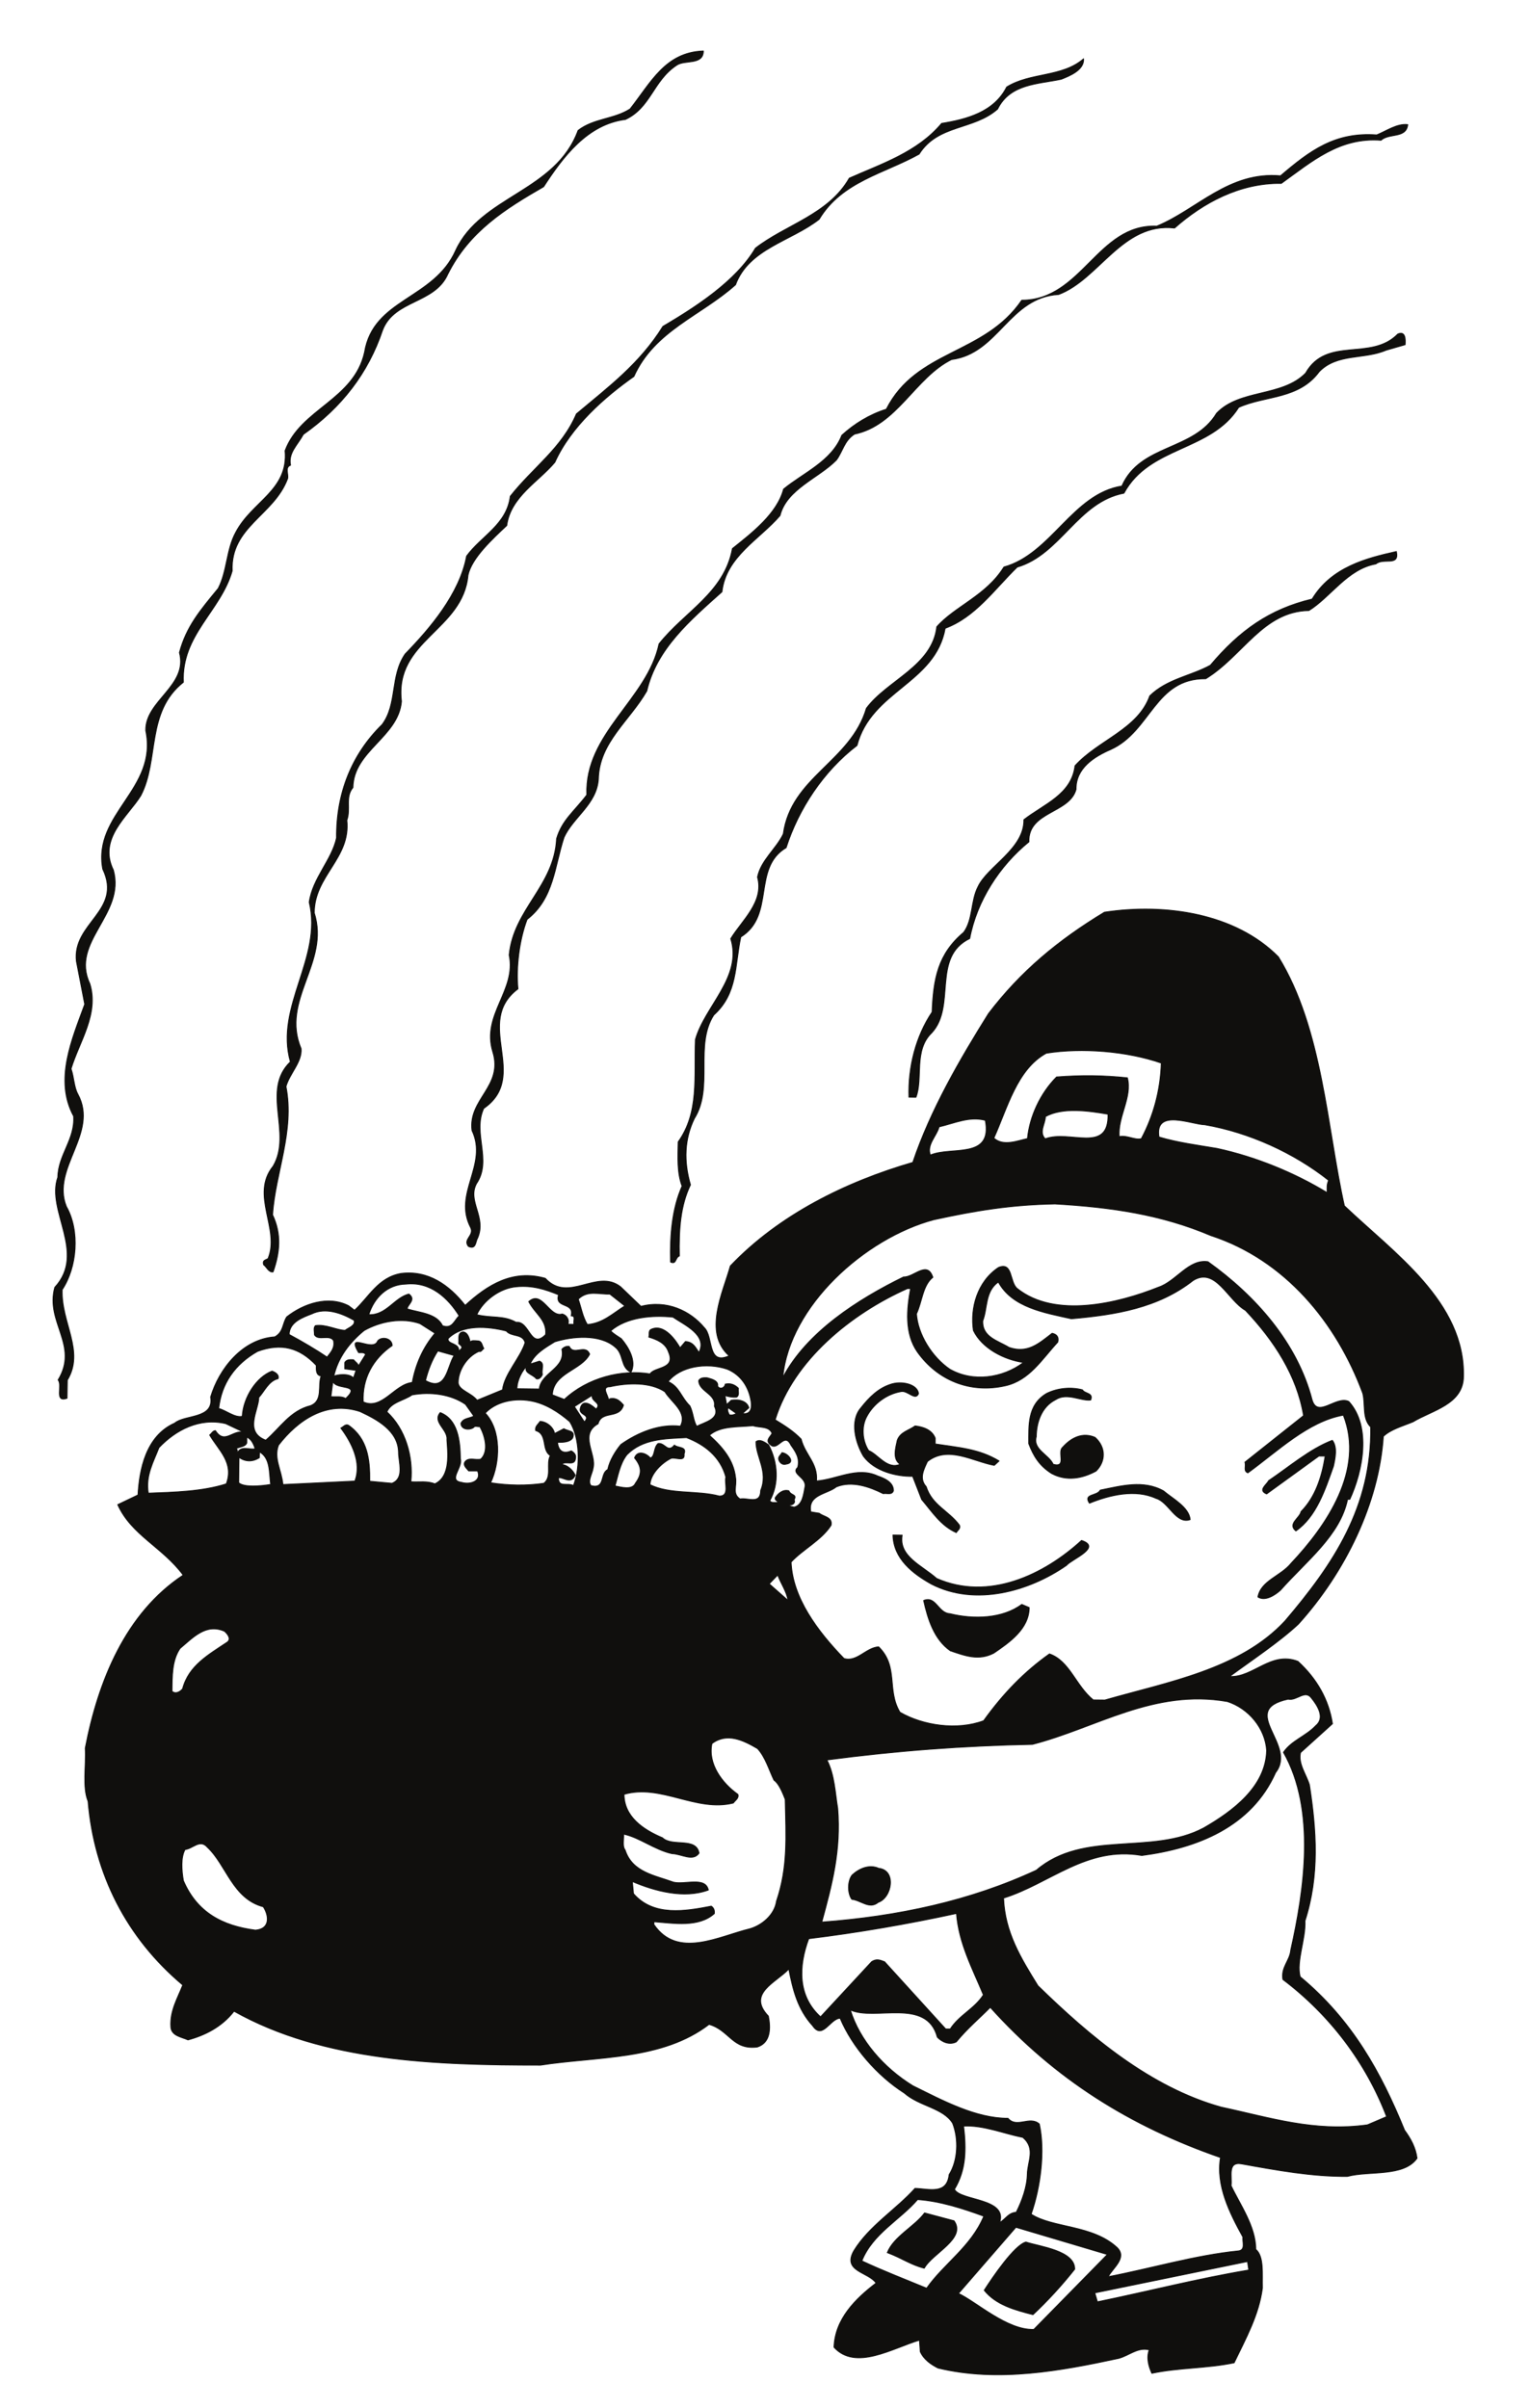
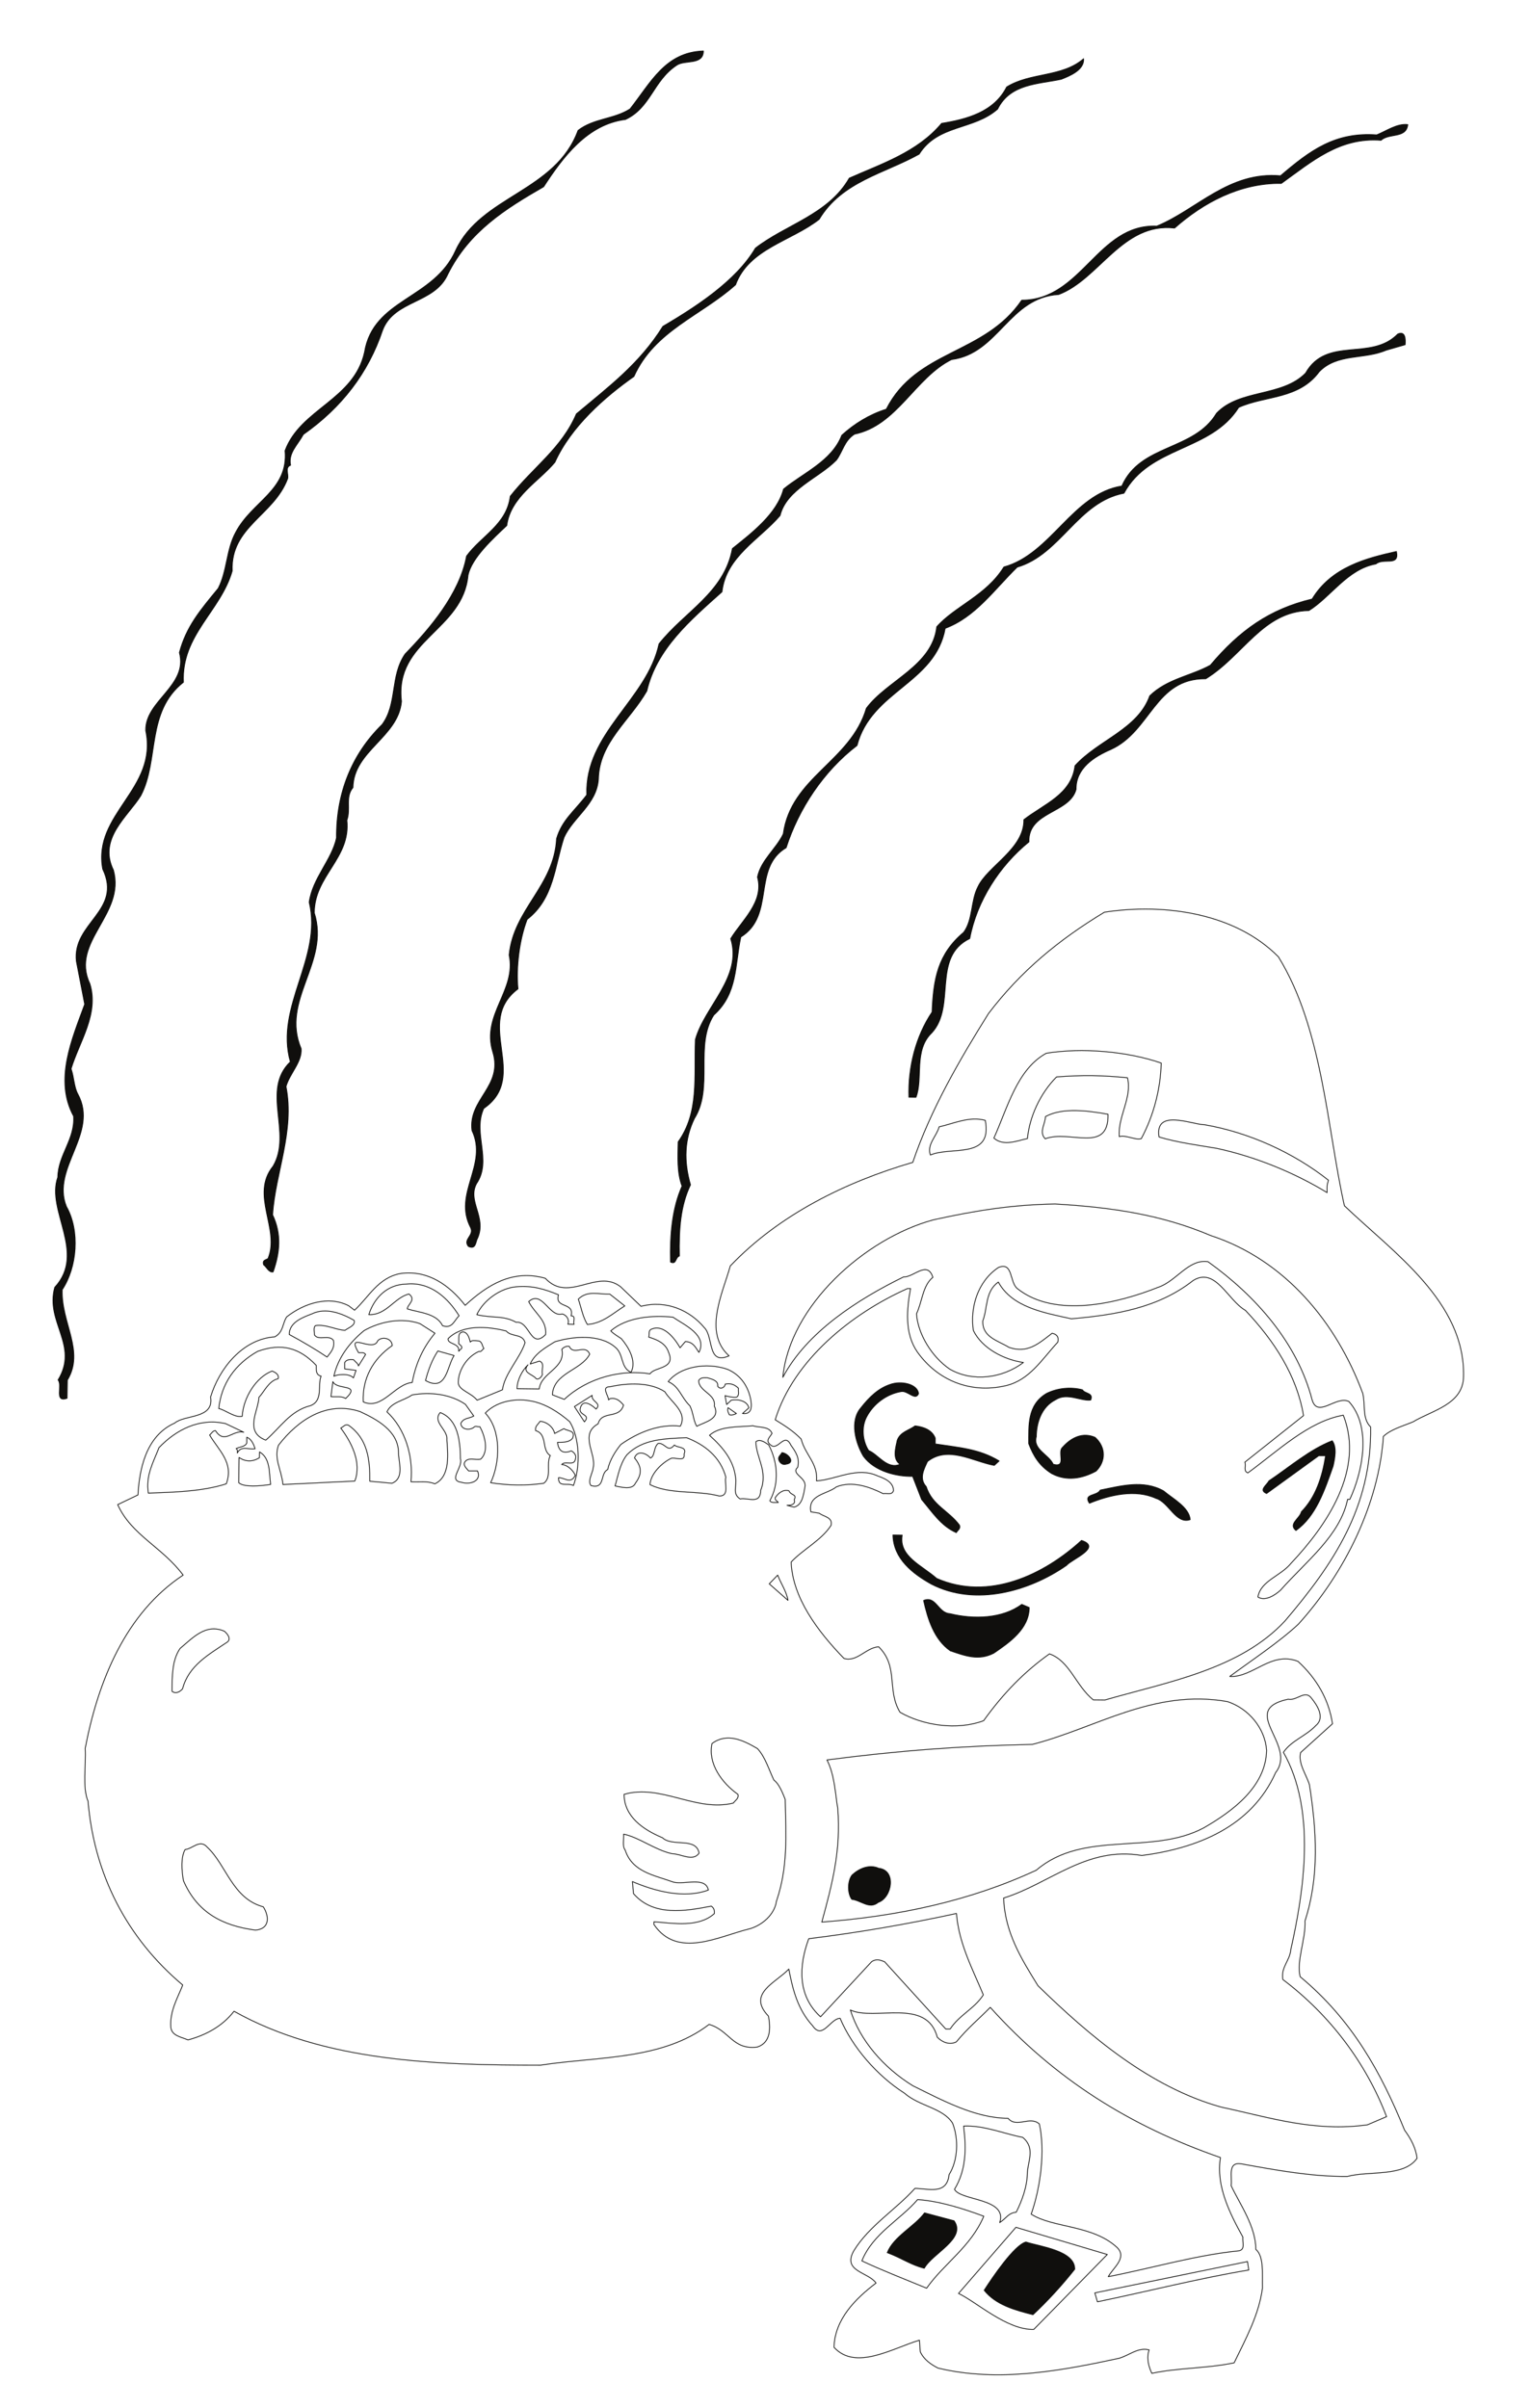
<svg xmlns="http://www.w3.org/2000/svg" width="232.521pt" height="365.854pt" viewBox="0 0 232.521 365.854" version="1.1">
  <g id="surface1">
    <path style="fill:none;stroke-width:0.12;stroke-linecap:butt;stroke-linejoin:round;stroke:rgb(6.476%,5.928%,5.235%);stroke-opacity:1;stroke-miterlimit:10;" d="M -0.002 -0.001 C -1.623 -0.673 -3.373 -1.138 -4.51 -2.212 C -5.186 -12.369 -10.307 -22.865 -17.428 -30.744 C -20.314 -33.443 -24.486 -36.205 -27.857 -38.689 C -24.299 -38.88 -21.6 -34.791 -17.49 -36.392 C -14.603 -39.029 -12.791 -42.251 -12.244 -45.876 L -17.092 -50.259 C -17.49 -51.943 -16.228 -53.544 -15.74 -55.169 C -14.67 -62.103 -14.201 -68.97 -16.416 -75.822 C -16.287 -78.58 -17.764 -81.951 -17.154 -84.314 C -9.228 -90.888 -4.85 -98.896 -1.283 -107.638 C -0.338 -108.927 0.4 -110.275 0.611 -111.896 C -1.412 -114.783 -6.658 -113.771 -9.967 -114.658 C -15.279 -114.72 -20.799 -113.709 -26.049 -112.759 C -28.26 -112.361 -27.459 -114.72 -27.646 -116.068 C -26.318 -118.892 -23.896 -122.244 -23.896 -125.74 C -22.611 -126.818 -22.947 -129.576 -22.885 -131.599 C -23.412 -135.709 -25.436 -139.334 -27.186 -142.978 C -31.228 -143.841 -35.654 -143.716 -39.701 -144.58 C -40.166 -143.568 -40.564 -142.24 -40.103 -141.021 C -41.787 -140.556 -43.197 -141.904 -44.736 -142.306 C -53.42 -144.181 -63.053 -145.994 -72.193 -143.779 C -73.271 -143.232 -74.346 -142.494 -74.893 -141.294 L -75.021 -139.544 C -79.064 -140.744 -84.713 -144.244 -88.002 -140.619 C -87.873 -136.322 -84.713 -133.22 -81.615 -130.861 C -82.756 -129.177 -86.799 -129.115 -84.986 -125.951 C -82.689 -122.181 -78.518 -119.63 -75.693 -116.47 C -73.545 -116.533 -70.85 -117.482 -70.51 -114.384 C -69.162 -112.232 -69.033 -108.99 -69.982 -106.564 C -71.459 -104.224 -75.021 -104.017 -77.314 -101.994 C -81.428 -99.38 -85.24 -94.998 -87.072 -90.634 C -88.549 -90.634 -89.752 -93.986 -91.244 -91.771 C -93.521 -89.287 -94.26 -86.314 -94.869 -83.154 C -96.83 -85.24 -101.256 -86.861 -97.967 -90.298 C -97.631 -92.044 -97.568 -94.322 -99.654 -94.998 C -103.424 -95.482 -103.889 -92.447 -106.986 -91.56 C -114.107 -97.021 -123.865 -96.408 -132.611 -97.755 C -148.435 -97.755 -165.525 -97.228 -179.182 -89.56 C -181.057 -91.982 -183.689 -93.248 -186.178 -93.919 C -187.189 -93.459 -188.728 -93.31 -188.791 -91.9 C -188.939 -89.474 -187.717 -87.474 -186.978 -85.576 C -195.533 -78.392 -200.443 -68.697 -201.369 -57.654 C -202.256 -55.505 -201.646 -52.283 -201.795 -49.584 C -199.834 -39.365 -195.658 -29.06 -186.916 -23.287 C -190.076 -19.029 -194.775 -17.216 -196.861 -12.58 L -193.783 -11.107 C -193.572 -7.334 -192.627 -2.15 -188.201 -0.189 C -186.643 1.139 -182.193 0.401 -182.744 3.772 C -181.459 8.073 -177.896 12.581 -172.986 12.916 C -171.639 13.655 -171.85 14.94 -171.174 15.952 C -168.603 17.975 -164.853 19.241 -161.756 17.639 L -160.869 16.963 C -158.721 18.901 -157.31 21.936 -153.81 22.549 C -149.701 23.077 -146.478 20.799 -144.053 17.702 C -140.682 20.799 -136.846 23.221 -131.873 21.811 C -128.314 17.975 -124.076 23.35 -120.432 20.526 L -117.334 17.553 C -113.436 18.565 -109.873 16.901 -107.725 14.331 C -106.252 12.916 -107.322 8.553 -103.951 10.03 C -107.916 13.592 -104.9 19.577 -103.764 23.686 C -96.346 31.483 -86.189 36.475 -76.029 39.428 C -73.334 47.436 -68.822 55.166 -64.525 62.038 C -59.615 68.487 -53.904 73.206 -46.908 77.44 C -37.615 78.854 -26.975 77.252 -20.463 70.659 C -13.721 59.741 -13.064 44.549 -10.432 32.831 C -2.971 25.709 7.943 18.229 7.67 6.87 C 7.607 2.635 2.889 1.749 -0.002 -0.001 Z M -97.842 -24.615 L -96.557 -23.287 C -96.092 -24.548 -95.209 -25.771 -94.994 -27.123 Z M -19.451 -30.24 C -26.279 -37.615 -37.26 -39.513 -46.846 -42.271 L -48.596 -42.251 C -51.271 -40.08 -52.154 -36.353 -55.256 -35.255 C -59.049 -37.951 -62.252 -41.216 -65.264 -45.412 C -69.244 -46.908 -74.432 -46.169 -77.971 -44.126 C -80.014 -40.736 -78.139 -37.193 -81.217 -34.181 C -83.154 -34.306 -84.521 -36.56 -86.482 -35.951 C -90.529 -31.779 -94.303 -26.701 -94.514 -21.306 C -92.74 -19.388 -89.896 -17.998 -88.443 -15.72 C -88.17 -14.455 -89.58 -14.435 -90.232 -13.888 L -91.521 -13.677 C -92.025 -11.041 -89.053 -11.021 -87.643 -9.884 C -85.26 -8.916 -82.584 -9.884 -80.521 -10.916 C -79.971 -10.791 -79.232 -11.189 -78.963 -10.474 C -78.939 -9.126 -80.412 -8.556 -81.361 -8.22 C -84.502 -6.763 -87.557 -8.744 -90.654 -8.978 C -90.424 -6.279 -92.361 -5.06 -92.994 -2.615 C -94.193 -1.392 -95.396 -0.63 -96.936 0.315 C -94.135 9.377 -85.365 16.459 -76.834 20.252 L -76.369 20.252 C -76.939 17.174 -77.314 13.463 -75.338 10.62 C -72.303 6.342 -67.35 4.256 -61.955 5.479 C -58.31 6.299 -56.455 9.44 -53.986 12.116 C -53.779 12.916 -54.178 13.319 -54.853 13.463 C -56.896 11.885 -58.584 10.346 -61.404 11.315 C -63.072 12.35 -65.494 12.854 -65.389 15.342 C -64.631 17.28 -65.072 19.788 -63.029 21.241 C -60.924 17.385 -56.096 16.584 -51.924 15.659 C -45.201 16.249 -38.732 17.299 -33.424 21.471 C -30.029 23.6 -28.154 18.459 -25.478 16.94 C -21.096 12.307 -17.658 7.018 -16.646 0.948 L -25.561 -6.13 C -25.35 -6.744 -25.838 -7.482 -25.1 -7.755 C -20.549 -4.447 -15.932 0.065 -10.6 1.01 C -7.334 -7.291 -13.15 -15.783 -18.545 -21.494 C -20.103 -23.435 -23.139 -24.126 -23.58 -26.615 C -22.506 -27.31 -21.029 -26.384 -20.146 -25.584 C -16.186 -21.115 -11.084 -17.279 -9.947 -11.779 L -9.607 -11.779 C -7.607 -7.439 -6.303 -0.716 -9.76 3.096 C -11.693 4.045 -14.498 0.463 -15.342 3.35 C -17.596 12.01 -23.896 19.135 -31.17 24.338 C -34.115 24.78 -35.971 21.37 -38.689 20.463 C -44.846 17.995 -54.408 15.678 -60.143 20.252 C -61.346 21.221 -60.775 24.381 -63.01 23.456 C -66.256 21.284 -67.326 17.26 -66.822 13.885 C -65.518 11.166 -62.166 9.44 -59.217 9.018 C -62.396 6.616 -66.928 6.006 -70.404 8.006 C -73.123 9.862 -75.252 13.319 -75.463 16.416 C -74.576 18.291 -74.533 20.713 -72.975 21.959 C -73.818 24.592 -75.885 21.936 -77.424 22.022 C -84.396 18.608 -92.131 13.655 -95.775 6.764 C -94.764 17.596 -83.346 27.877 -72.869 30.702 C -66.4 32.116 -61.068 32.979 -54.408 33.104 C -45.814 32.6 -38.287 31.502 -30.725 28.299 C -19.451 24.612 -11.635 15.088 -7.65 4.342 C -7.209 2.655 -7.775 0.506 -6.447 -0.779 C -6.26 -12.896 -12.076 -21.58 -19.451 -30.24 Z M -13.064 34.834 C -17.893 37.784 -23.834 40.268 -29.818 41.553 C -32.834 42.061 -35.783 42.44 -38.603 43.284 C -39.303 47.666 -33.611 45.159 -31.65 45.139 C -24.932 43.979 -18.123 40.881 -12.853 36.709 C -13.131 35.909 -13.064 35.76 -13.064 34.834 Z M -24.971 -128.88 C -32.787 -130.189 -40.271 -132.126 -47.963 -133.709 L -48.361 -132.357 L -25.162 -127.595 Z M -41.303 43.03 C -42.314 42.78 -43.451 43.6 -44.654 43.346 C -44.885 46.381 -42.631 49.374 -43.408 52.28 C -47.033 52.663 -50.404 52.702 -54.178 52.409 C -56.623 49.963 -58.287 46.401 -58.603 43.049 C -60.076 42.737 -62.252 41.807 -63.701 43.116 C -61.639 47.666 -60.205 53.565 -55.736 56.01 C -50.346 56.874 -43.494 56.327 -38.268 54.514 C -38.396 50.28 -39.514 46.381 -41.303 43.03 Z M -57.635 -137.9 C -61.682 -138.048 -66.4 -133.685 -69.076 -132.443 L -60.353 -122.392 L -46.467 -126.521 Z M -55.904 43.01 C -56.896 44.041 -55.885 45.245 -55.865 46.381 C -53.228 47.834 -49.268 47.245 -46.361 46.741 C -46.232 40.67 -52.178 44.44 -55.904 43.01 Z M -73.924 -131.642 C -77.275 -130.251 -80.689 -128.943 -83.764 -127.49 C -82.1 -123.337 -77.971 -121.294 -75.295 -118.177 C -71.943 -118.408 -68.443 -119.525 -65.24 -120.705 C -67.182 -125.341 -71.311 -127.912 -73.924 -131.642 Z M -6.936 -106.818 C -15.025 -107.935 -21.787 -105.701 -29.166 -104.123 C -39.975 -101.107 -49.162 -93.33 -57.002 -85.681 C -59.639 -81.423 -62.018 -77.548 -62.228 -72.365 C -55.189 -70.173 -49.603 -64.443 -41.221 -65.896 C -32.787 -64.798 -24.553 -61.533 -20.885 -53.294 C -17.533 -49.037 -26.678 -43.81 -18.986 -42.146 C -17.658 -42.443 -16.416 -40.626 -15.428 -41.998 C -14.56 -43.072 -13.318 -44.97 -14.795 -46.169 C -16.311 -47.771 -18.463 -48.404 -19.701 -50.216 C -14.689 -59.025 -16.584 -71.31 -18.588 -80.244 C -18.732 -81.912 -20.103 -82.837 -19.787 -84.736 C -12.646 -90.126 -7.146 -97.4 -4.025 -105.576 Z M -31.818 -61.701 C -39.744 -65.916 -50.049 -61.955 -57.256 -68.126 C -67.283 -72.787 -78.264 -75.146 -89.853 -76.009 C -88.314 -70.361 -86.904 -65.134 -87.432 -58.732 C -87.811 -56.517 -87.896 -53.63 -89.072 -51.376 C -78.307 -49.962 -68.342 -49.228 -57.846 -49.013 C -48.107 -46.509 -39.428 -40.544 -28.217 -42.505 C -24.99 -43.556 -22.486 -46.548 -22.256 -49.919 C -22.381 -55.419 -27.353 -59.13 -31.818 -61.701 Z M -26.553 -125.974 C -33.084 -126.626 -39.764 -128.626 -46.318 -129.892 C -45.623 -128.564 -43.389 -127.029 -44.971 -125.466 C -48.697 -121.99 -54.768 -122.517 -58.033 -120.388 C -56.58 -116.236 -55.904 -110.736 -56.791 -106.693 C -58.244 -105.384 -60.228 -107.388 -61.553 -105.826 C -66.463 -105.826 -71.416 -103.15 -76.029 -100.876 C -80.498 -98.115 -84.08 -93.962 -85.514 -89.369 C -81.826 -91.099 -73.924 -87.431 -72.303 -93.501 C -71.584 -94.259 -70.447 -94.744 -69.412 -94.216 C -67.646 -92.087 -66.084 -90.826 -64.252 -88.97 C -54.408 -99.927 -42.928 -107.048 -29.271 -111.791 C -29.986 -116.029 -27.881 -120.22 -25.857 -123.888 C -25.982 -124.56 -25.393 -125.845 -26.553 -125.974 Z M -62.818 -121.673 C -61.576 -117.923 -68.779 -118.388 -69.689 -116.619 C -67.92 -113.689 -67.877 -110.591 -68.299 -107.009 C -65.264 -106.861 -62.185 -108.166 -59.299 -108.736 C -57.318 -110.443 -58.603 -112.38 -58.627 -114.341 C -58.666 -116.216 -59.428 -118.365 -60.31 -120.095 C -61.533 -120.22 -61.807 -121.021 -62.818 -121.673 Z M -70.342 -92.255 L -71.018 -92.255 L -80.311 -82.037 C -81.049 -81.763 -81.51 -81.552 -82.268 -82.013 L -90.045 -90.404 C -93.564 -87.201 -93.373 -82.689 -91.838 -78.537 C -84.291 -77.611 -76.748 -76.306 -69.393 -74.705 C -69.033 -79.275 -66.928 -83.154 -65.307 -87.072 C -66.674 -89.201 -68.971 -90.126 -70.342 -92.255 Z M -73.353 40.545 C -73.943 42.104 -72.385 43.432 -72.025 44.823 C -69.728 45.346 -67.436 46.463 -65.01 45.811 C -63.869 39.827 -70.174 41.913 -73.353 40.545 Z M -100.771 -77.021 C -105.49 -78.158 -111.791 -81.658 -115.373 -76.369 L -115.353 -75.966 C -112.275 -76.201 -108.568 -76.853 -106.186 -74.724 C -106.123 -74.259 -106.252 -73.861 -106.65 -73.587 C -110.568 -74.345 -115.416 -75.209 -118.471 -71.689 L -118.643 -69.857 C -115.228 -71.31 -110.799 -72.513 -107.092 -71.142 C -107.533 -69.056 -110.654 -70.361 -112.4 -69.943 C -115.268 -68.888 -118.643 -68.443 -119.736 -65.072 C -120.197 -64.462 -119.924 -63.513 -119.967 -62.65 C -117.564 -63.154 -115.228 -65.052 -112.611 -65.623 C -111.201 -65.642 -109.451 -66.884 -108.506 -65.537 C -108.947 -63.048 -112.592 -64.63 -114.068 -63.197 C -117.08 -61.935 -119.885 -59.951 -119.904 -56.603 C -114.299 -54.978 -108.967 -59.341 -103.299 -57.927 C -103.025 -57.529 -102.416 -57.212 -102.603 -56.603 C -105.006 -54.896 -107.197 -51.966 -106.545 -48.888 C -104.248 -47.162 -101.76 -48.404 -99.631 -49.65 C -98.432 -50.935 -97.861 -52.955 -97.127 -54.451 C -96.389 -54.939 -95.818 -56.349 -95.42 -57.361 C -95.291 -63.091 -94.994 -67.666 -96.744 -72.826 C -97.041 -74.916 -98.959 -76.494 -100.771 -77.021 Z M -175.935 -77.232 C -180.908 -76.58 -184.787 -74.576 -186.873 -69.709 C -187.127 -68.212 -187.295 -66.189 -186.619 -64.99 C -185.463 -64.884 -184.365 -63.345 -183.252 -64.63 C -180.318 -67.369 -179.435 -72.427 -174.736 -73.693 C -173.83 -75.103 -173.701 -77.064 -175.935 -77.232 Z M -94.068 -12.959 L -95.143 -12.685 C -94.936 -12.685 -93.732 -12.709 -94.049 -11.822 C -93.564 -10.959 -94.572 -11.212 -94.85 -10.474 C -95.775 -10.201 -96.533 -10.916 -96.936 -11.529 C -97.021 -11.927 -96.619 -11.99 -96.471 -12.263 C -96.959 -12.201 -97.482 -12.392 -97.756 -11.99 C -96.303 -9.376 -96.533 -6.154 -97.928 -3.498 C -98.518 -3.099 -99.252 -2.548 -99.865 -3.013 C -99.885 -5.353 -97.967 -7.544 -99.146 -10.412 C -99.17 -12.646 -101.107 -11.462 -102.268 -11.716 C -103.529 -10.896 -102.709 -9.779 -102.963 -8.427 C -103.256 -5.857 -104.857 -3.9 -106.924 -2.044 C -105.279 -0.591 -102.603 -0.822 -100.307 -0.591 C -99.381 -0.927 -97.885 -0.611 -97.42 -1.748 C -97.693 -2.298 -98.518 -2.826 -97.65 -3.498 C -96.514 -4.533 -95.545 -1.455 -94.553 -3.541 C -93.838 -4.552 -93.162 -5.521 -93.521 -6.912 C -94.615 -7.923 -92.193 -8.408 -92.404 -9.822 C -92.639 -11.041 -92.783 -12.646 -94.068 -12.959 Z M -101.908 1.264 L -100.939 2.127 C -101.213 3.202 -102.541 3.475 -103.615 3.288 L -104.311 2.635 L -104.564 3.983 C -104.018 3.834 -103.486 3.69 -102.814 3.752 C -102.33 4.026 -102.603 4.635 -102.521 5.1 C -103.068 5.647 -103.721 5.92 -104.541 5.733 C -104.541 5.268 -105.279 4.803 -105.682 5.416 C -105.533 6.217 -106.482 6.491 -107.279 6.702 C -107.682 6.702 -108.295 6.784 -108.568 6.26 C -108.525 4.573 -105.893 4.256 -106.186 2.381 C -105.217 0.42 -107.643 -0.021 -108.861 -0.673 C -109.389 0.209 -109.369 1.35 -109.896 2.424 C -111.283 3.791 -111.475 5.35 -113.201 6.112 C -111.369 8.428 -107.389 9.061 -104.248 8.006 C -102.1 7.124 -100.916 5.206 -100.603 3.053 C -100.475 2.108 -100.623 1.096 -101.908 1.264 Z M -103.908 1.077 C -104.057 1.413 -104.248 1.686 -104.1 2.147 L -102.834 1.264 C -103.107 1.139 -103.51 0.948 -103.908 1.077 Z M -105.428 -11.275 C -108.779 -10.369 -112.889 -11.064 -115.963 -9.544 C -115.881 -7.861 -114.107 -6.197 -112.74 -5.541 C -112.064 -5.353 -110.611 -6.173 -110.779 -4.888 C -110.295 -3.689 -111.791 -4.005 -112.256 -3.521 C -113.287 -4.806 -113.666 -3.119 -114.74 -3.287 C -115.478 -3.962 -115.162 -5.185 -115.9 -5.501 C -116.447 -4.826 -117.838 -4.193 -118.322 -5.478 C -117.209 -6.83 -117.143 -7.904 -118.178 -9.314 C -118.662 -10.451 -120.475 -9.884 -121.275 -9.736 C -120.853 -8.345 -120.557 -6.384 -119.463 -4.994 C -117.08 -2.591 -113.795 -2.572 -110.42 -2.404 C -107.682 -3.455 -105.279 -5.291 -104.439 -8.408 C -104.713 -9.271 -103.803 -11.294 -105.428 -11.275 Z M -108.525 10.557 C -108.904 11.022 -109.303 12.178 -110.592 12.202 L -111.393 11.252 C -111.853 12.077 -113.771 15.131 -115.881 14.014 C -116.217 13.741 -116.025 13.276 -116.154 12.874 C -114.951 12.518 -113.603 11.967 -113.162 10.62 C -111.982 7.963 -115.268 8.409 -115.963 7.291 C -120.264 8.006 -125.447 6.721 -128.986 3.413 L -130.799 4.108 C -130.631 7.459 -126.373 7.819 -125.131 10.284 C -125.783 11.905 -127.572 9.987 -128.228 11.463 C -128.689 11.549 -129.092 11.338 -129.365 11.022 C -128.732 8.112 -132.506 7.545 -132.799 4.995 L -136.174 5.038 C -136.15 6.385 -135.393 7.795 -134.506 8.663 C -135.541 7.459 -133.728 7.229 -133.264 6.553 C -132.799 6.342 -132.381 6.956 -132.314 7.206 C -132.506 7.963 -131.896 8.893 -132.76 9.229 L -134.17 8.788 C -133.475 10.389 -131.791 11.315 -130.439 12.159 C -127.721 13.002 -123.611 13.362 -121.295 11.377 C -119.885 10.284 -120.518 8.284 -118.85 7.522 C -117.943 9.252 -119.271 11.42 -120.326 12.643 C -120.939 13.065 -121.463 13.338 -121.928 13.823 C -119.482 15.932 -115.584 16.225 -112.486 15.909 C -110.693 14.69 -107.197 13.17 -108.525 10.557 Z M -111.35 -0.654 C -114.51 -0.275 -117.756 -1.58 -120.389 -3.435 C -121.209 -4.423 -122.096 -5.837 -122.393 -7.248 C -123.611 -7.837 -122.709 -10.263 -124.92 -9.693 C -125.51 -9.021 -124.689 -7.818 -124.603 -7.017 C -124.057 -4.869 -126.775 -1.939 -123.846 -0.294 C -123.299 1.791 -120.619 0.338 -119.986 2.549 C -120.576 3.225 -121.103 3.709 -122.053 3.518 L -122.264 3.331 C -122.264 4.002 -123.443 5.35 -122.033 5.331 C -119.396 5.92 -115.963 6.069 -113.709 4.573 C -112.717 2.928 -110.232 1.495 -111.35 -0.654 Z M -125.486 14.791 C -126.205 16.014 -126.396 17.299 -126.857 18.647 C -125.424 20.041 -123.74 19.346 -122.072 19.409 L -119.799 17.616 C -121.693 16.436 -123.127 14.983 -125.486 14.791 Z M -126.584 1.959 C -126.732 0.948 -124.92 1.139 -125.932 -0.001 L -127.447 2.319 L -124.752 4.026 C -124.963 3.077 -123.213 2.866 -124.162 1.94 C -124.561 2.338 -126.228 3.772 -126.584 1.959 Z M -127.596 -9.673 C -128.545 -9.189 -129.893 -10.052 -129.869 -8.494 C -129.135 -8.365 -127.994 -9.587 -127.322 -8.115 C -127.701 -7.248 -128.65 -6.49 -129.389 -6.49 C -128.838 -5.818 -127.428 -6.849 -127.279 -5.564 C -127.131 -5.037 -127.533 -4.615 -127.936 -4.404 C -129.303 -4.994 -129.893 -4.255 -130.021 -3.119 C -129.619 -3.119 -128.209 -3.205 -127.721 -2.466 C -127.236 -1.263 -128.439 -1.455 -129.049 -1.033 L -130.463 -1.771 C -130.588 -0.947 -131.518 -0.001 -132.674 0.084 C -132.947 -0.38 -133.475 -0.654 -133.35 -1.33 C -131.475 -1.876 -132.506 -4.298 -131.115 -5.123 C -131.81 -6.384 -130.818 -8.345 -132.103 -9.334 C -134.678 -9.716 -137.564 -9.673 -140.178 -9.251 C -138.721 -6.173 -138.533 -1.263 -140.998 1.327 C -139.416 2.991 -136.783 3.624 -134.232 3.202 C -131.896 2.823 -129.83 1.456 -128.166 0.022 C -126.646 -2.404 -126.502 -6.72 -127.596 -9.673 Z M -128.439 14.834 C -128.166 15.573 -128.689 16.249 -129.303 16.393 C -131.264 15.803 -132.357 20.124 -134.4 18.268 C -133.475 16.436 -131.6 15.487 -131.834 13.256 C -134.15 10.936 -134.232 15.381 -136.318 15.131 C -138.26 16.225 -140.006 15.721 -142.283 16.288 C -141.314 18.416 -138.744 20.334 -136.256 20.526 C -133.834 20.756 -131.873 20.124 -129.869 19.303 C -130.506 17.155 -127.404 18.249 -127.955 16.1 C -127.154 16.1 -127.701 15.299 -127.51 14.815 Z M -138.385 4.87 L -142.24 3.288 C -143.17 4.448 -144.916 4.741 -145.107 5.877 C -145.15 7.627 -143.928 9.842 -141.947 10.706 C -141.631 10.557 -141.482 10.959 -141.209 11.147 C -141.482 11.506 -141.463 12.307 -142.135 12.307 C -142.537 12.327 -143.084 12.456 -143.275 12.116 C -143.42 12.666 -143.611 13.549 -144.35 13.674 C -145.275 13.573 -144.959 12.624 -145.045 11.885 C -144.834 11.674 -144.494 11.526 -144.58 11.19 L -145.045 10.725 C -144.834 12.01 -146.795 11.756 -146.646 12.643 C -144.455 14.834 -140.643 14.518 -137.814 13.803 C -137.018 12.854 -135.33 13.444 -134.951 12.034 C -135.709 9.67 -138.092 7.291 -138.385 4.87 Z M -141.693 -5.669 C -142.557 -5.857 -143.568 -5.31 -144.115 -6.111 C -144.393 -6.638 -143.865 -7.037 -143.525 -7.459 L -142.178 -7.459 C -141.525 -8.955 -143.209 -9.611 -144.623 -9.189 C -146.709 -8.892 -144.393 -6.974 -144.771 -5.626 C -144.814 -2.802 -145.17 0.377 -147.846 1.413 C -149.092 -0.041 -146.666 -1.158 -146.834 -2.697 C -146.709 -4.658 -146.225 -8.302 -148.67 -9.419 C -149.807 -8.935 -151.072 -9.189 -152.295 -9.103 C -151.916 -5.267 -153.135 -1.076 -155.939 1.518 C -155.307 2.991 -153.346 3.225 -152.127 4.088 C -149.365 4.592 -146.268 4.213 -144.01 2.655 L -142.748 0.885 C -143.42 0.487 -144.307 0.631 -144.709 -0.232 C -144.666 -1.181 -143.443 -1.33 -142.768 -0.865 C -142.557 -0.529 -142.096 -0.802 -141.818 -0.74 C -141.103 -2.025 -140.389 -4.466 -141.693 -5.669 Z M -147.486 14.604 C -148.416 16.499 -150.967 16.584 -152.842 17.155 C -152.904 17.764 -151.408 18.545 -152.607 19.428 C -154.842 18.862 -156.021 16.182 -158.697 16.288 C -157.877 18.901 -155.834 20.881 -153.072 20.924 C -149.299 21.346 -146.627 18.756 -144.982 16.12 C -145.74 15.381 -146.014 14.096 -147.486 14.604 Z M -150.08 6.28 C -149.658 7.901 -149.111 9.377 -148.205 10.768 L -145.74 10.073 C -146.834 8.409 -146.877 4.487 -150.08 6.28 Z M -152.103 5.983 C -154.799 5.733 -156.678 1.729 -159.541 3.034 C -159.709 6.534 -158.107 9.545 -155.139 11.588 C -155.182 12.749 -156.74 13.022 -157.35 12.307 C -158.045 10.432 -162.24 13.909 -160.26 10.514 C -159.92 10.452 -159.459 10.643 -159.185 10.241 L -160.279 8.491 C -160.279 8.831 -160.744 9.104 -161.018 9.44 C -161.482 9.463 -162.092 9.526 -162.365 8.999 L -162.365 8.049 L -160.639 7.819 L -161.037 6.678 C -161.713 7.44 -163.588 7.186 -164.01 6.932 C -163.357 9.819 -161.588 12.077 -159.416 13.866 C -156.971 15.256 -153.662 15.889 -150.924 14.92 L -148.646 13.463 C -150.502 11.272 -151.596 8.725 -152.103 5.983 Z M -155.182 -9.334 L -158.553 -9.021 C -158.51 -5.732 -158.869 -2.548 -161.799 -0.505 C -162.279 -0.294 -162.557 -0.759 -162.959 -0.947 C -161.377 -3.056 -159.732 -6.173 -160.826 -8.998 L -171.744 -9.525 C -171.975 -7.248 -173.178 -5.541 -172.416 -3.541 C -169.467 0.272 -165.127 3.245 -160.025 1.557 C -157.498 0.377 -154.275 -1.33 -154.189 -4.572 C -154.209 -6.111 -153.221 -8.556 -155.182 -9.334 Z M -162.303 13.909 C -163.588 13.928 -165.252 14.877 -166.814 14.624 C -167.15 14.307 -166.959 13.698 -166.959 13.213 C -166.369 12.264 -164.728 13.319 -164.072 12.37 C -163.818 11.233 -164.494 10.557 -165.041 9.842 C -166.518 10.85 -168.857 12.245 -170.795 13.276 C -170.775 15.151 -168.728 15.87 -167.381 16.393 C -165.232 17.448 -162.744 16.459 -160.935 15.424 C -160.682 14.624 -161.818 14.307 -162.303 13.909 Z M -162.217 3.541 C -162.83 3.963 -163.713 3.752 -164.451 3.834 L -164.158 6.112 C -163.568 4.76 -159.775 5.858 -162.217 3.541 Z M -167.549 2.463 C -170.67 1.686 -172.166 -0.908 -174.357 -2.783 C -177.709 -1.517 -175.432 1.749 -175.408 3.709 C -174.588 4.573 -173.912 6.237 -172.482 6.553 C -172.271 7.166 -172.943 7.565 -173.408 7.713 C -175.791 6.807 -177.771 3.729 -177.939 0.842 C -179.076 0.588 -180.486 1.811 -181.502 2.022 C -181.1 5.858 -178.99 8.788 -175.6 10.706 C -172.018 12.01 -169.256 11.295 -166.685 8.577 C -166.685 7.901 -166.771 7.1 -165.947 6.956 C -166.518 5.541 -165.592 3.245 -167.549 2.463 Z M -173.619 -9.505 C -175.115 -9.755 -177.666 -9.99 -178.467 -9.251 L -178.424 -5.416 C -177.412 -6.091 -176.4 -6.111 -175.326 -5.459 L -175.303 -4.572 C -173.639 -5.541 -173.869 -7.693 -173.619 -9.505 Z M -175.978 -4.087 C -176.928 -4.279 -178.127 -3.541 -178.678 -4.74 C -178.678 -4.533 -178.611 -4.193 -178.865 -4.068 C -178.4 -3.794 -177.455 -3.814 -177.244 -3.205 L -177.244 -2.337 C -176.506 -2.615 -176.17 -3.498 -175.978 -4.087 Z M -182.006 -1.33 C -182.404 -1.33 -182.615 -1.791 -182.893 -2.001 C -181.502 -4.361 -179.162 -6.216 -180.361 -9.419 C -184.006 -10.599 -188.369 -10.685 -192.205 -10.834 C -192.646 -8.134 -191.404 -6.068 -190.584 -3.919 C -187.99 -1.201 -184.408 0.655 -180.447 -0.275 L -177.709 -1.58 C -179.369 -1.158 -180.615 -3.498 -182.006 -1.33 Z M -180.174 -33.443 C -183.018 -35.361 -186.072 -37.005 -187.002 -40.564 C -187.338 -40.966 -188.01 -41.427 -188.603 -40.943 C -188.58 -38.669 -188.623 -36.244 -187.381 -34.435 C -185.42 -32.791 -183.439 -30.576 -180.635 -31.822 C -180.088 -32.306 -179.627 -32.978 -180.174 -33.443 Z M -180.174 -33.443 " transform="matrix(1,0,0,-1,214.748,216.049)" />
-     <path style=" stroke:none;fill-rule:evenodd;fill:rgb(6.476%,5.928%,5.235%);fill-opacity:1;" d="M 214.746 216.051 C 213.125 216.723 211.375 217.188 210.238 218.262 C 209.562 228.418 204.441 238.914 197.32 246.793 C 194.434 249.492 190.262 252.254 186.891 254.738 C 190.449 254.93 193.148 250.84 197.258 252.441 C 200.145 255.078 201.957 258.301 202.504 261.926 L 197.656 266.309 C 197.258 267.992 198.52 269.594 199.008 271.219 C 200.078 278.152 200.547 285.02 198.332 291.871 C 198.461 294.629 196.984 298 197.594 300.363 C 205.52 306.938 209.898 314.945 213.465 323.688 C 214.41 324.977 215.148 326.324 215.359 327.945 C 213.336 330.832 208.09 329.82 204.781 330.707 C 199.469 330.77 193.949 329.758 188.699 328.809 C 186.488 328.41 187.289 330.77 187.102 332.117 C 188.43 334.941 190.852 338.293 190.852 341.789 C 192.137 342.867 191.801 345.625 191.863 347.648 C 191.336 351.758 189.312 355.383 187.562 359.027 C 183.52 359.891 179.094 359.766 175.047 360.629 C 174.582 359.617 174.184 358.289 174.645 357.07 C 172.961 356.605 171.551 357.953 170.012 358.355 C 161.328 360.23 151.695 362.043 142.555 359.828 C 141.477 359.281 140.402 358.543 139.855 357.344 L 139.727 355.594 C 135.684 356.793 130.035 360.293 126.746 356.668 C 126.875 352.371 130.035 349.27 133.133 346.91 C 131.992 345.227 127.949 345.164 129.762 342 C 132.059 338.23 136.23 335.68 139.055 332.52 C 141.203 332.582 143.898 333.531 144.238 330.434 C 145.586 328.281 145.715 325.039 144.766 322.613 C 143.289 320.273 139.727 320.066 137.434 318.043 C 133.32 315.43 129.508 311.047 127.676 306.684 C 126.199 306.684 124.996 310.035 123.504 307.82 C 121.227 305.336 120.488 302.363 119.879 299.203 C 117.918 301.289 113.492 302.91 116.781 306.348 C 117.117 308.094 117.18 310.371 115.094 311.047 C 111.324 311.531 110.859 308.496 107.762 307.609 C 100.641 313.07 90.883 312.457 82.137 313.805 C 66.312 313.805 49.223 313.277 35.566 305.609 C 33.691 308.031 31.059 309.297 28.57 309.969 C 27.559 309.508 26.02 309.359 25.957 307.949 C 25.809 305.523 27.031 303.523 27.77 301.625 C 19.215 294.441 14.305 284.746 13.379 273.703 C 12.492 271.555 13.102 268.332 12.953 265.633 C 14.914 255.414 19.09 245.109 27.832 239.336 C 24.672 235.078 19.973 233.266 17.887 228.629 L 20.965 227.156 C 21.176 223.383 22.121 218.199 26.547 216.238 C 28.105 214.91 32.555 215.648 32.004 212.277 C 33.289 207.977 36.852 203.469 41.762 203.133 C 43.109 202.395 42.898 201.109 43.574 200.098 C 46.145 198.074 49.895 196.809 52.992 198.41 L 53.879 199.086 C 56.027 197.148 57.438 194.113 60.938 193.5 C 65.047 192.973 68.27 195.25 70.695 198.348 C 74.066 195.25 77.902 192.828 82.875 194.238 C 86.434 198.074 90.672 192.699 94.316 195.523 L 97.414 198.496 C 101.312 197.484 104.875 199.148 107.023 201.719 C 108.496 203.133 107.426 207.496 110.797 206.02 C 106.832 202.457 109.848 196.473 110.984 192.363 C 118.402 184.566 128.559 179.574 138.719 176.621 C 141.414 168.613 145.926 160.883 150.223 154.012 C 155.133 147.562 160.844 142.844 167.84 138.609 C 177.133 137.195 187.773 138.797 194.285 145.391 C 201.027 156.309 201.684 171.5 204.316 183.219 C 211.777 190.34 222.691 197.82 222.418 209.18 C 222.355 213.414 217.637 214.301 214.746 216.051 M 116.906 240.664 L 118.191 239.336 C 118.656 240.598 119.539 241.82 119.754 243.172 Z M 195.297 246.289 C 188.469 253.664 177.488 255.562 167.902 258.32 L 166.152 258.301 C 163.477 256.129 162.594 252.402 159.492 251.305 C 155.699 254 152.496 257.266 149.484 261.461 C 145.504 262.957 140.316 262.219 136.777 260.176 C 134.734 256.785 136.609 253.242 133.531 250.23 C 131.594 250.355 130.227 252.609 128.266 252 C 124.219 247.828 120.445 242.75 120.234 237.355 C 122.008 235.438 124.852 234.047 126.305 231.77 C 126.578 230.504 125.168 230.484 124.516 229.938 L 123.227 229.727 C 122.723 227.09 125.695 227.07 127.105 225.934 C 129.488 224.965 132.164 225.934 134.227 226.965 C 134.777 226.84 135.516 227.238 135.785 226.523 C 135.809 225.176 134.336 224.605 133.387 224.27 C 130.246 222.812 127.191 224.793 124.094 225.027 C 124.324 222.328 122.387 221.109 121.754 218.664 C 120.555 217.441 119.352 216.68 117.812 215.734 C 120.613 206.672 129.383 199.59 137.914 195.797 L 138.379 195.797 C 137.809 198.875 137.434 202.586 139.41 205.43 C 142.445 209.707 147.398 211.793 152.793 210.57 C 156.438 209.75 158.293 206.609 160.762 203.934 C 160.969 203.133 160.57 202.73 159.895 202.586 C 157.852 204.164 156.164 205.703 153.344 204.734 C 151.676 203.699 149.254 203.195 149.359 200.707 C 150.117 198.77 149.676 196.262 151.719 194.809 C 153.824 198.664 158.652 199.465 162.824 200.391 C 169.547 199.801 176.016 198.75 181.324 194.578 C 184.719 192.449 186.594 197.59 189.27 199.109 C 193.652 203.742 197.09 209.031 198.102 215.102 L 189.188 222.18 C 189.398 222.793 188.91 223.531 189.648 223.805 C 194.199 220.496 198.816 215.984 204.148 215.039 C 207.414 223.34 201.598 231.832 196.203 237.543 C 194.645 239.484 191.609 240.176 191.168 242.664 C 192.242 243.359 193.719 242.434 194.602 241.633 C 198.562 237.164 203.664 233.328 204.801 227.828 L 205.141 227.828 C 207.141 223.488 208.445 216.766 204.988 212.953 C 203.055 212.004 200.25 215.586 199.406 212.699 C 197.152 204.039 190.852 196.914 183.578 191.711 C 180.633 191.27 178.777 194.68 176.059 195.586 C 169.902 198.055 160.34 200.371 154.605 195.797 C 153.402 194.828 153.973 191.668 151.738 192.594 C 148.492 194.766 147.422 198.789 147.926 202.164 C 149.23 204.883 152.582 206.609 155.531 207.031 C 152.352 209.434 147.82 210.043 144.344 208.043 C 141.625 206.188 139.496 202.73 139.285 199.633 C 140.172 197.758 140.215 195.336 141.773 194.09 C 140.93 191.457 138.863 194.113 137.324 194.027 C 130.352 197.441 122.617 202.395 118.973 209.285 C 119.984 198.453 131.402 188.172 141.879 185.348 C 148.348 183.934 153.68 183.07 160.34 182.945 C 168.934 183.449 176.461 184.547 184.023 187.75 C 195.297 191.438 203.113 200.961 207.098 211.707 C 207.539 213.395 206.973 215.543 208.301 216.828 C 208.488 228.945 202.672 237.629 195.297 246.289 M 201.684 181.215 C 196.855 178.266 190.914 175.781 184.93 174.496 C 181.914 173.988 178.965 173.609 176.145 172.766 C 175.445 168.383 181.137 170.891 183.098 170.91 C 189.816 172.07 196.625 175.168 201.895 179.34 C 201.617 180.141 201.684 180.289 201.684 181.215 M 189.777 344.93 C 181.961 346.238 174.477 348.176 166.785 349.758 L 166.387 348.406 L 189.586 343.645 Z M 173.445 173.02 C 172.434 173.27 171.297 172.449 170.094 172.703 C 169.863 169.668 172.117 166.676 171.34 163.77 C 167.715 163.387 164.344 163.348 160.57 163.641 C 158.125 166.086 156.461 169.648 156.145 173 C 154.672 173.312 152.496 174.242 151.047 172.934 C 153.109 168.383 154.543 162.484 159.012 160.039 C 164.402 159.176 171.254 159.723 176.48 161.535 C 176.352 165.77 175.234 169.668 173.445 173.02 M 157.113 353.949 C 153.066 354.098 148.348 349.734 145.672 348.492 L 154.395 338.441 L 168.281 342.57 Z M 158.844 173.039 C 157.852 172.008 158.863 170.805 158.883 169.668 C 161.52 168.215 165.48 168.805 168.387 169.309 C 168.516 175.379 162.57 171.609 158.844 173.039 M 140.824 347.691 C 137.473 346.301 134.059 344.992 130.984 343.539 C 132.648 339.387 136.777 337.344 139.453 334.227 C 142.805 334.457 146.305 335.574 149.508 336.754 C 147.566 341.391 143.438 343.961 140.824 347.691 M 207.812 322.867 C 199.723 323.984 192.961 321.75 185.582 320.172 C 174.773 317.156 165.586 309.379 157.746 301.73 C 155.109 297.473 152.73 293.598 152.52 288.414 C 159.559 286.223 165.145 280.492 173.527 281.945 C 181.961 280.848 190.195 277.582 193.863 269.344 C 197.215 265.086 188.07 259.859 195.762 258.195 C 197.09 258.492 198.332 256.676 199.32 258.047 C 200.188 259.121 201.43 261.02 199.953 262.219 C 198.438 263.82 196.285 264.453 195.047 266.266 C 200.059 275.074 198.164 287.359 196.16 296.293 C 196.016 297.961 194.645 298.887 194.961 300.785 C 202.102 306.176 207.602 313.449 210.723 321.625 Z M 182.93 277.75 C 175.004 281.965 164.699 278.004 157.492 284.176 C 147.465 288.836 136.484 291.195 124.895 292.059 C 126.434 286.41 127.844 281.184 127.316 274.781 C 126.938 272.566 126.852 269.68 125.676 267.426 C 136.441 266.012 146.406 265.277 156.902 265.062 C 166.641 262.559 175.32 256.594 186.531 258.555 C 189.758 259.605 192.262 262.598 192.492 265.969 C 192.367 271.469 187.395 275.18 182.93 277.75 M 188.195 342.023 C 181.664 342.676 174.984 344.676 168.43 345.941 C 169.125 344.613 171.359 343.078 169.777 341.516 C 166.051 338.039 159.98 338.566 156.715 336.438 C 158.168 332.285 158.844 326.785 157.957 322.742 C 156.504 321.434 154.52 323.438 153.195 321.875 C 148.285 321.875 143.332 319.199 138.719 316.926 C 134.25 314.164 130.668 310.012 129.234 305.418 C 132.922 307.148 140.824 303.48 142.445 309.551 C 143.164 310.309 144.301 310.793 145.336 310.266 C 147.102 308.137 148.664 306.875 150.496 305.02 C 160.34 315.977 171.82 323.098 185.477 327.84 C 184.762 332.078 186.867 336.27 188.891 339.938 C 188.766 340.609 189.355 341.895 188.195 342.023 M 151.93 337.723 C 153.172 333.973 145.969 334.438 145.059 332.668 C 146.828 329.738 146.871 326.641 146.449 323.059 C 149.484 322.91 152.562 324.215 155.449 324.785 C 157.43 326.492 156.145 328.43 156.121 330.391 C 156.082 332.266 155.32 334.414 154.438 336.145 C 153.215 336.27 152.941 337.07 151.93 337.723 M 144.406 308.305 L 143.73 308.305 L 134.438 298.086 C 133.699 297.812 133.238 297.602 132.48 298.062 L 124.703 306.453 C 121.184 303.25 121.375 298.738 122.91 294.586 C 130.457 293.66 138 292.355 145.355 290.754 C 145.715 295.324 147.82 299.203 149.441 303.121 C 148.074 305.25 145.777 306.176 144.406 308.305 M 141.395 175.504 C 140.805 173.945 142.363 172.617 142.723 171.227 C 145.02 170.703 147.312 169.586 149.738 170.238 C 150.879 176.223 144.574 174.137 141.395 175.504 M 113.977 293.07 C 109.258 294.207 102.957 297.707 99.375 292.418 L 99.395 292.016 C 102.473 292.25 106.18 292.902 108.562 290.773 C 108.625 290.309 108.496 289.91 108.098 289.637 C 104.18 290.395 99.332 291.258 96.277 287.738 L 96.105 285.906 C 99.52 287.359 103.949 288.562 107.656 287.191 C 107.215 285.105 104.094 286.41 102.348 285.992 C 99.48 284.938 96.105 284.492 95.012 281.121 C 94.551 280.512 94.824 279.562 94.781 278.699 C 97.184 279.203 99.52 281.102 102.137 281.672 C 103.547 281.691 105.297 282.934 106.242 281.586 C 105.801 279.098 102.156 280.68 100.68 279.246 C 97.668 277.984 94.863 276 94.844 272.652 C 100.449 271.027 105.781 275.391 111.449 273.977 C 111.723 273.578 112.332 273.262 112.145 272.652 C 109.742 270.945 107.551 268.016 108.203 264.938 C 110.5 263.211 112.988 264.453 115.117 265.699 C 116.316 266.984 116.887 269.004 117.621 270.5 C 118.359 270.988 118.93 272.398 119.328 273.41 C 119.457 279.141 119.754 283.715 118.004 288.875 C 117.707 290.965 115.789 292.543 113.977 293.07 M 38.812 293.281 C 33.84 292.629 29.961 290.625 27.875 285.758 C 27.621 284.262 27.453 282.238 28.129 281.039 C 29.285 280.934 30.383 279.395 31.496 280.68 C 34.43 283.418 35.312 288.477 40.012 289.742 C 40.918 291.152 41.047 293.113 38.812 293.281 M 120.68 229.008 L 119.605 228.734 C 119.812 228.734 121.016 228.758 120.699 227.871 C 121.184 227.008 120.176 227.262 119.898 226.523 C 118.973 226.25 118.215 226.965 117.812 227.578 C 117.727 227.977 118.129 228.039 118.277 228.312 C 117.789 228.25 117.266 228.441 116.992 228.039 C 118.445 225.426 118.215 222.203 116.82 219.547 C 116.23 219.148 115.496 218.598 114.883 219.062 C 114.863 221.402 116.781 223.594 115.602 226.461 C 115.578 228.695 113.641 227.512 112.48 227.766 C 111.219 226.945 112.039 225.828 111.785 224.477 C 111.492 221.906 109.891 219.949 107.824 218.094 C 109.469 216.641 112.145 216.871 114.441 216.641 C 115.367 216.977 116.863 216.66 117.328 217.797 C 117.055 218.348 116.23 218.875 117.098 219.547 C 118.234 220.582 119.203 217.504 120.195 219.59 C 120.91 220.602 121.586 221.57 121.227 222.961 C 120.133 223.973 122.555 224.457 122.344 225.871 C 122.109 227.09 121.965 228.695 120.68 229.008 M 112.84 214.785 L 113.809 213.922 C 113.535 212.848 112.207 212.574 111.133 212.762 L 110.438 213.414 L 110.184 212.066 C 110.73 212.215 111.262 212.359 111.934 212.297 C 112.418 212.023 112.145 211.414 112.227 210.949 C 111.68 210.402 111.027 210.129 110.207 210.316 C 110.207 210.781 109.469 211.246 109.066 210.633 C 109.215 209.832 108.266 209.559 107.469 209.348 C 107.066 209.348 106.453 209.266 106.18 209.789 C 106.223 211.477 108.855 211.793 108.562 213.668 C 109.531 215.629 107.105 216.07 105.887 216.723 C 105.359 215.84 105.379 214.699 104.852 213.625 C 103.465 212.258 103.273 210.699 101.547 209.938 C 103.379 207.621 107.359 206.988 110.5 208.043 C 112.648 208.926 113.832 210.844 114.145 212.996 C 114.273 213.941 114.125 214.953 112.84 214.785 M 110.84 214.973 C 110.691 214.637 110.5 214.363 110.648 213.902 L 111.914 214.785 C 111.641 214.91 111.238 215.102 110.84 214.973 M 109.32 227.324 C 105.969 226.418 101.859 227.113 98.785 225.594 C 98.867 223.91 100.641 222.246 102.008 221.59 C 102.684 221.402 104.137 222.223 103.969 220.938 C 104.453 219.738 102.957 220.055 102.492 219.57 C 101.461 220.855 101.082 219.168 100.008 219.336 C 99.27 220.012 99.586 221.234 98.848 221.551 C 98.301 220.875 96.91 220.242 96.426 221.527 C 97.539 222.879 97.605 223.953 96.57 225.363 C 96.086 226.5 94.273 225.934 93.473 225.785 C 93.895 224.395 94.191 222.434 95.285 221.043 C 97.668 218.641 100.953 218.621 104.328 218.453 C 107.066 219.504 109.469 221.34 110.309 224.457 C 110.035 225.32 110.945 227.344 109.32 227.324 M 106.223 205.492 C 105.844 205.027 105.445 203.871 104.156 203.848 L 103.355 204.797 C 102.895 203.973 100.977 200.918 98.867 202.035 C 98.531 202.309 98.723 202.773 98.594 203.176 C 99.797 203.531 101.145 204.082 101.586 205.43 C 102.766 208.086 99.48 207.641 98.785 208.758 C 94.484 208.043 89.301 209.328 85.762 212.637 L 83.949 211.941 C 84.117 208.59 88.375 208.23 89.617 205.766 C 88.965 204.145 87.176 206.062 86.52 204.586 C 86.059 204.5 85.656 204.711 85.383 205.027 C 86.016 207.938 82.242 208.504 81.949 211.055 L 78.574 211.012 C 78.598 209.664 79.355 208.254 80.242 207.387 C 79.207 208.59 81.02 208.82 81.484 209.496 C 81.949 209.707 82.367 209.094 82.434 208.844 C 82.242 208.086 82.852 207.156 81.988 206.82 L 80.578 207.262 C 81.273 205.66 82.957 204.734 84.309 203.891 C 87.027 203.047 91.137 202.688 93.453 204.672 C 94.863 205.766 94.23 207.766 95.898 208.527 C 96.805 206.797 95.477 204.629 94.422 203.406 C 93.809 202.984 93.285 202.711 92.82 202.227 C 95.266 200.117 99.164 199.824 102.262 200.141 C 104.055 201.359 107.551 202.879 106.223 205.492 M 103.398 216.703 C 100.238 216.324 96.992 217.629 94.359 219.484 C 93.539 220.473 92.652 221.887 92.355 223.297 C 91.137 223.887 92.039 226.312 89.828 225.742 C 89.238 225.07 90.059 223.867 90.145 223.066 C 90.691 220.918 87.973 217.988 90.902 216.344 C 91.449 214.258 94.129 215.711 94.762 213.5 C 94.172 212.824 93.645 212.34 92.695 212.531 L 92.484 212.719 C 92.484 212.047 91.305 210.699 92.715 210.719 C 95.352 210.129 98.785 209.98 101.039 211.477 C 102.031 213.121 104.516 214.555 103.398 216.703 M 89.262 201.258 C 88.543 200.035 88.352 198.75 87.891 197.402 C 89.324 196.008 91.008 196.703 92.676 196.641 L 94.949 198.434 C 93.055 199.613 91.621 201.066 89.262 201.258 M 88.164 214.09 C 88.016 215.102 89.828 214.91 88.816 216.051 L 87.301 213.73 L 89.996 212.023 C 89.785 212.973 91.535 213.184 90.586 214.109 C 90.188 213.711 88.52 212.277 88.164 214.09 M 87.152 225.723 C 86.203 225.238 84.855 226.102 84.879 224.543 C 85.613 224.414 86.754 225.637 87.426 224.164 C 87.047 223.297 86.098 222.539 85.359 222.539 C 85.91 221.867 87.32 222.898 87.469 221.613 C 87.617 221.086 87.215 220.664 86.812 220.453 C 85.445 221.043 84.855 220.305 84.727 219.168 C 85.129 219.168 86.539 219.254 87.027 218.516 C 87.512 217.312 86.309 217.504 85.699 217.082 L 84.285 217.82 C 84.16 216.996 83.23 216.051 82.074 215.965 C 81.801 216.43 81.273 216.703 81.398 217.379 C 83.273 217.926 82.242 220.348 83.633 221.172 C 82.938 222.434 83.93 224.395 82.645 225.383 C 80.07 225.766 77.184 225.723 74.57 225.301 C 76.027 222.223 76.215 217.312 73.75 214.723 C 75.332 213.059 77.965 212.426 80.516 212.848 C 82.852 213.227 84.918 214.594 86.582 216.027 C 88.102 218.453 88.246 222.77 87.152 225.723 M 86.309 201.215 C 86.582 200.477 86.059 199.801 85.445 199.656 C 83.484 200.246 82.391 195.926 80.348 197.781 C 81.273 199.613 83.148 200.562 82.914 202.793 C 80.598 205.113 80.516 200.668 78.43 200.918 C 76.488 199.824 74.742 200.328 72.465 199.762 C 73.434 197.633 76.004 195.715 78.492 195.523 C 80.914 195.293 82.875 195.926 84.879 196.746 C 84.242 198.895 87.344 197.801 86.793 199.949 C 87.594 199.949 87.047 200.75 87.238 201.234 Z M 76.363 211.18 L 72.508 212.762 C 71.578 211.602 69.832 211.309 69.641 210.172 C 69.598 208.422 70.82 206.207 72.801 205.344 C 73.117 205.492 73.266 205.09 73.539 204.902 C 73.266 204.543 73.285 203.742 72.613 203.742 C 72.211 203.723 71.664 203.594 71.473 203.934 C 71.328 203.383 71.137 202.5 70.398 202.375 C 69.473 202.477 69.789 203.426 69.703 204.164 C 69.914 204.375 70.254 204.523 70.168 204.859 L 69.703 205.324 C 69.914 204.039 67.953 204.293 68.102 203.406 C 70.293 201.215 74.105 201.531 76.934 202.246 C 77.73 203.195 79.418 202.605 79.797 204.016 C 79.039 206.379 76.656 208.758 76.363 211.18 M 73.055 221.719 C 72.191 221.906 71.18 221.359 70.633 222.16 C 70.355 222.688 70.883 223.086 71.223 223.508 L 72.57 223.508 C 73.223 225.004 71.539 225.66 70.125 225.238 C 68.039 224.941 70.355 223.023 69.977 221.676 C 69.934 218.852 69.578 215.672 66.902 214.637 C 65.656 216.09 68.082 217.207 67.914 218.746 C 68.039 220.707 68.523 224.352 66.078 225.469 C 64.941 224.984 63.676 225.238 62.453 225.152 C 62.832 221.316 61.613 217.125 58.809 214.531 C 59.441 213.059 61.402 212.824 62.621 211.961 C 65.383 211.457 68.48 211.836 70.738 213.395 L 72 215.164 C 71.328 215.562 70.441 215.418 70.039 216.281 C 70.082 217.23 71.305 217.379 71.98 216.914 C 72.191 216.578 72.652 216.852 72.93 216.789 C 73.645 218.074 74.359 220.516 73.055 221.719 M 67.262 201.445 C 66.332 199.551 63.781 199.465 61.906 198.895 C 61.844 198.285 63.34 197.504 62.141 196.621 C 59.906 197.188 58.727 199.867 56.051 199.762 C 56.871 197.148 58.914 195.168 61.676 195.125 C 65.449 194.703 68.121 197.293 69.766 199.93 C 69.008 200.668 68.734 201.953 67.262 201.445 M 64.668 209.77 C 65.09 208.148 65.637 206.672 66.543 205.281 L 69.008 205.977 C 67.914 207.641 67.871 211.562 64.668 209.77 M 62.645 210.066 C 59.949 210.316 58.07 214.32 55.207 213.016 C 55.039 209.516 56.641 206.504 59.609 204.461 C 59.566 203.301 58.008 203.027 57.398 203.742 C 56.703 205.617 52.508 202.141 54.488 205.535 C 54.828 205.598 55.289 205.406 55.562 205.809 L 54.469 207.559 C 54.469 207.219 54.004 206.945 53.73 206.609 C 53.266 206.586 52.656 206.523 52.383 207.051 L 52.383 208 L 54.109 208.23 L 53.711 209.371 C 53.035 208.609 51.16 208.863 50.738 209.117 C 51.391 206.23 53.16 203.973 55.332 202.184 C 57.777 200.793 61.086 200.16 63.824 201.129 L 66.102 202.586 C 64.246 204.777 63.152 207.324 62.645 210.066 M 59.566 225.383 L 56.195 225.07 C 56.238 221.781 55.879 218.598 52.949 216.555 C 52.469 216.344 52.191 216.809 51.789 216.996 C 53.371 219.105 55.016 222.223 53.922 225.047 L 43.004 225.574 C 42.773 223.297 41.57 221.59 42.332 219.59 C 45.281 215.777 49.621 212.805 54.723 214.492 C 57.25 215.672 60.473 217.379 60.559 220.621 C 60.539 222.16 61.527 224.605 59.566 225.383 M 52.445 202.141 C 51.16 202.121 49.496 201.172 47.934 201.426 C 47.598 201.742 47.789 202.352 47.789 202.836 C 48.379 203.785 50.02 202.73 50.676 203.68 C 50.93 204.816 50.254 205.492 49.707 206.207 C 48.23 205.199 45.891 203.805 43.953 202.773 C 43.973 200.898 46.02 200.18 47.367 199.656 C 49.516 198.602 52.004 199.59 53.812 200.625 C 54.066 201.426 52.93 201.742 52.445 202.141 M 52.531 212.508 C 51.918 212.086 51.035 212.297 50.297 212.215 L 50.59 209.938 C 51.18 211.289 54.973 210.191 52.531 212.508 M 47.199 213.586 C 44.078 214.363 42.582 216.957 40.391 218.832 C 37.039 217.566 39.316 214.301 39.34 212.34 C 40.16 211.477 40.836 209.812 42.266 209.496 C 42.477 208.883 41.805 208.484 41.34 208.336 C 38.957 209.242 36.977 212.32 36.809 215.207 C 35.672 215.461 34.262 214.238 33.246 214.027 C 33.648 210.191 35.758 207.262 39.148 205.344 C 42.73 204.039 45.492 204.754 48.062 207.473 C 48.062 208.148 47.977 208.949 48.801 209.094 C 48.23 210.508 49.156 212.805 47.199 213.586 M 41.129 225.555 C 39.633 225.805 37.082 226.039 36.281 225.301 L 36.324 221.465 C 37.336 222.141 38.348 222.16 39.422 221.508 L 39.445 220.621 C 41.109 221.59 40.879 223.742 41.129 225.555 M 38.77 220.137 C 37.82 220.328 36.621 219.59 36.07 220.789 C 36.07 220.582 36.137 220.242 35.883 220.117 C 36.348 219.844 37.293 219.863 37.504 219.254 L 37.504 218.387 C 38.242 218.664 38.578 219.547 38.77 220.137 M 32.742 217.379 C 32.344 217.379 32.133 217.84 31.855 218.051 C 33.246 220.41 35.586 222.266 34.387 225.469 C 30.742 226.648 26.379 226.734 22.543 226.883 C 22.102 224.184 23.344 222.117 24.164 219.969 C 26.758 217.25 30.34 215.395 34.301 216.324 L 37.039 217.629 C 35.379 217.207 34.133 219.547 32.742 217.379 M 34.574 249.492 C 31.73 251.41 28.676 253.055 27.746 256.613 C 27.41 257.016 26.738 257.477 26.145 256.992 C 26.168 254.719 26.125 252.293 27.367 250.484 C 29.328 248.84 31.309 246.625 34.113 247.871 C 34.66 248.355 35.121 249.027 34.574 249.492 " />
-     <path style="fill:none;stroke-width:0.12;stroke-linecap:butt;stroke-linejoin:round;stroke:rgb(6.476%,5.928%,5.235%);stroke-opacity:1;stroke-miterlimit:10;" d="M 0 0 C -1.328 1.075 0.57 1.938 0.777 2.95 C 2.949 5.141 3.941 8.219 4.445 11.379 L 3.496 11.379 L -4.445 5.625 C -5.84 6.196 -4.426 7.04 -4.152 7.649 C -1.098 9.692 2.105 12.473 5.543 13.782 C 6.344 12.77 5.984 11.02 5.711 9.821 C 4.445 6.258 3.117 2.168 0 0 Z M 0 0 " transform="matrix(1,0,0,-1,196.941,232.633)" />
    <path style=" stroke:none;fill-rule:evenodd;fill:rgb(6.476%,5.928%,5.235%);fill-opacity:1;" d="M 196.941 232.633 C 195.613 231.559 197.512 230.695 197.719 229.684 C 199.891 227.492 200.883 224.414 201.387 221.254 L 200.438 221.254 L 192.496 227.008 C 191.102 226.438 192.516 225.594 192.789 224.984 C 195.844 222.941 199.047 220.16 202.484 218.852 C 203.285 219.863 202.926 221.613 202.652 222.812 C 201.387 226.375 200.059 230.465 196.941 232.633 " />
    <path style="fill:none;stroke-width:0.12;stroke-linecap:butt;stroke-linejoin:round;stroke:rgb(6.476%,5.928%,5.235%);stroke-opacity:1;stroke-miterlimit:10;" d="M 0.001 0.001 C -3.159 1.455 -7.062 0.505 -10.116 -0.737 C -11.104 0.759 -8.956 0.314 -8.472 1.263 C -5.312 1.896 -1.917 2.865 1.157 1.138 C 2.61 -0.085 5.017 -1.327 5.204 -3.225 C 3.036 -4.002 1.938 -0.549 0.001 0.001 Z M 0.001 0.001 " transform="matrix(1,0,0,-1,175.679,227.681)" />
    <path style=" stroke:none;fill-rule:evenodd;fill:rgb(6.476%,5.928%,5.235%);fill-opacity:1;" d="M 175.68 227.68 C 172.52 226.227 168.617 227.176 165.562 228.418 C 164.574 226.922 166.723 227.367 167.207 226.418 C 170.367 225.785 173.762 224.816 176.836 226.543 C 178.289 227.766 180.695 229.008 180.883 230.906 C 178.715 231.684 177.617 228.23 175.68 227.68 " />
    <path style="fill:none;stroke-width:0.12;stroke-linecap:butt;stroke-linejoin:round;stroke:rgb(6.476%,5.928%,5.235%);stroke-opacity:1;stroke-miterlimit:10;" d="M 0.002 -0 C -2.174 -1.18 -4.529 -1.559 -6.744 -0.379 C -8.6 0.781 -9.525 2.277 -10.24 4.171 C -10.221 6.785 -10.518 10.031 -7.522 11.8 C -5.9 12.601 -3.881 12.832 -2.064 12.351 C -1.748 11.738 -0.338 11.929 -0.822 10.789 C -2.299 10.601 -4.428 11.968 -6.135 10.851 C -8.365 9.738 -9.064 7.25 -9.084 5.226 C -9.65 3.289 -7.166 2.507 -6.514 1.035 C -4.385 0.464 -5.967 2.91 -5.08 3.625 C -3.772 5.101 -2.022 5.945 -0.147 5.121 C 1.518 3.625 1.494 1.476 0.002 -0 Z M 0.002 -0 " transform="matrix(1,0,0,-1,166.576,223.531)" />
    <path style=" stroke:none;fill-rule:evenodd;fill:rgb(6.476%,5.928%,5.235%);fill-opacity:1;" d="M 166.578 223.531 C 164.402 224.711 162.047 225.09 159.832 223.91 C 157.977 222.75 157.051 221.254 156.336 219.359 C 156.355 216.746 156.059 213.5 159.055 211.73 C 160.676 210.93 162.695 210.699 164.512 211.18 C 164.828 211.793 166.238 211.602 165.754 212.742 C 164.277 212.93 162.148 211.562 160.441 212.68 C 158.211 213.793 157.512 216.281 157.492 218.305 C 156.926 220.242 159.41 221.023 160.062 222.496 C 162.191 223.066 160.609 220.621 161.496 219.906 C 162.805 218.43 164.555 217.586 166.43 218.41 C 168.094 219.906 168.07 222.055 166.578 223.531 " />
    <path style="fill:none;stroke-width:0.12;stroke-linecap:butt;stroke-linejoin:round;stroke:rgb(6.476%,5.928%,5.235%);stroke-opacity:1;stroke-miterlimit:10;" d="M -0.001 0.001 C -5.626 -3.921 -13.864 -6.3 -20.548 -2.843 C -23.368 -1.265 -26.302 0.989 -26.384 4.614 L -24.974 4.594 C -25.54 1.368 -21.938 -0.023 -19.743 -1.98 C -11.845 -5.457 -3.454 -1.453 2.276 3.793 C 5.48 2.739 0.761 0.926 -0.001 0.001 Z M -0.001 0.001 " transform="matrix(1,0,0,-1,162.087,237.86)" />
    <path style=" stroke:none;fill-rule:evenodd;fill:rgb(6.476%,5.928%,5.235%);fill-opacity:1;" d="M 162.086 237.859 C 156.461 241.781 148.223 244.16 141.539 240.703 C 138.719 239.125 135.785 236.871 135.703 233.246 L 137.113 233.266 C 136.547 236.492 140.148 237.883 142.344 239.84 C 150.242 243.316 158.633 239.312 164.363 234.066 C 167.566 235.121 162.848 236.934 162.086 237.859 " />
    <path style="fill:none;stroke-width:0.12;stroke-linecap:butt;stroke-linejoin:round;stroke:rgb(6.476%,5.928%,5.235%);stroke-opacity:1;stroke-miterlimit:10;" d="M 0 -0.001 C -2.297 -1.18 -4.301 -0.422 -6.598 0.359 C -9.062 2.066 -10.031 5.183 -10.66 8.007 C -8.766 8.789 -8.473 6.089 -6.656 6.003 C -3.031 5.101 1.352 5.246 4.258 7.417 L 5.395 6.933 C 5.375 3.707 2.445 1.664 0 -0.001 Z M 0 -0.001 " transform="matrix(1,0,0,-1,151.023,251.199)" />
    <path style=" stroke:none;fill-rule:evenodd;fill:rgb(6.476%,5.928%,5.235%);fill-opacity:1;" d="M 151.023 251.199 C 148.727 252.379 146.723 251.621 144.426 250.84 C 141.961 249.133 140.992 246.016 140.363 243.191 C 142.258 242.41 142.551 245.109 144.367 245.195 C 147.992 246.098 152.375 245.953 155.281 243.781 L 156.418 244.266 C 156.398 247.492 153.469 249.535 151.023 251.199 " />
    <path style="fill:none;stroke-width:0.12;stroke-linecap:butt;stroke-linejoin:round;stroke:rgb(6.476%,5.928%,5.235%);stroke-opacity:1;stroke-miterlimit:10;" d="M -0.002 -0.001 C -3.225 0.588 -7.037 3.057 -10.154 0.588 C -10.705 -0.611 -11.463 -2.001 -10.346 -3.224 C -9.439 -6.068 -6.951 -6.849 -5.287 -9.084 C -5.1 -9.693 -5.564 -9.822 -5.771 -10.22 C -8.111 -9.189 -9.439 -7.08 -11.041 -5.185 L -12.412 -1.666 C -14.834 -1.708 -18.186 -0.927 -19.893 1.389 C -21.092 3.413 -22.002 6.721 -20.295 8.725 C -18.986 10.389 -17.615 11.717 -15.803 12.307 C -14.182 12.897 -11.693 12.389 -11.506 10.916 C -11.99 9.713 -13.189 11.463 -14.201 11.209 C -16.353 10.831 -18.33 9.377 -19.365 7.44 C -20.252 5.838 -20.018 3.69 -19.092 2.256 C -17.682 1.706 -16.287 -0.673 -14.326 0.17 C -15.529 0.991 -14.982 2.674 -14.752 3.815 C -14.268 5.1 -13.064 5.268 -12.029 6.006 C -10.83 5.858 -9.482 5.44 -8.978 4.151 L -8.978 3.264 C -5.353 2.698 -2.318 2.53 0.736 0.674 Z M -0.002 -0.001 " transform="matrix(1,0,0,-1,151.107,222.667)" />
    <path style=" stroke:none;fill-rule:evenodd;fill:rgb(6.476%,5.928%,5.235%);fill-opacity:1;" d="M 151.105 222.668 C 147.883 222.078 144.07 219.609 140.953 222.078 C 140.402 223.277 139.645 224.668 140.762 225.891 C 141.668 228.734 144.156 229.516 145.82 231.75 C 146.008 232.359 145.543 232.488 145.336 232.887 C 142.996 231.855 141.668 229.746 140.066 227.852 L 138.695 224.332 C 136.273 224.375 132.922 223.594 131.215 221.277 C 130.016 219.254 129.105 215.945 130.812 213.941 C 132.121 212.277 133.492 210.949 135.305 210.359 C 136.926 209.77 139.414 210.277 139.602 211.75 C 139.117 212.953 137.918 211.203 136.906 211.457 C 134.754 211.836 132.777 213.289 131.742 215.227 C 130.855 216.828 131.09 218.977 132.016 220.41 C 133.426 220.961 134.82 223.34 136.781 222.496 C 135.578 221.676 136.125 219.992 136.355 218.852 C 136.84 217.566 138.043 217.398 139.078 216.66 C 140.277 216.809 141.625 217.227 142.129 218.516 L 142.129 219.402 C 145.754 219.969 148.789 220.137 151.844 221.992 Z M 151.105 222.668 " />
    <path style="fill:none;stroke-width:0.12;stroke-linecap:butt;stroke-linejoin:round;stroke:rgb(6.476%,5.928%,5.235%);stroke-opacity:1;stroke-miterlimit:10;" d="M -0 0.001 C -2.738 0.697 -5.629 1.474 -7.418 3.708 C -6.176 5.646 -2.824 10.599 -1.074 11.041 C 1.074 10.345 6.387 9.736 6.344 6.912 C 4.445 4.509 2.191 2.044 -0 0.001 Z M -0 0.001 " transform="matrix(1,0,0,-1,156.988,351.716)" />
    <path style=" stroke:none;fill-rule:evenodd;fill:rgb(6.476%,5.928%,5.235%);fill-opacity:1;" d="M 156.988 351.715 C 154.25 351.02 151.359 350.242 149.57 348.008 C 150.812 346.07 154.164 341.117 155.914 340.676 C 158.062 341.371 163.375 341.98 163.332 344.805 C 161.434 347.207 159.18 349.672 156.988 351.715 " />
    <path style="fill:none;stroke-width:0.12;stroke-linecap:butt;stroke-linejoin:round;stroke:rgb(6.476%,5.928%,5.235%);stroke-opacity:1;stroke-miterlimit:10;" d="M 0.002 0 C -2.021 0.485 -3.479 1.579 -5.627 2.36 C -4.658 4.825 -1.479 6.344 0.041 8.407 L 4.529 7.207 C 6.447 4.489 1.244 2.278 0.002 0 Z M 0.002 0 " transform="matrix(1,0,0,-1,140.467,344.657)" />
    <path style=" stroke:none;fill-rule:evenodd;fill:rgb(6.476%,5.928%,5.235%);fill-opacity:1;" d="M 140.469 344.656 C 138.445 344.172 136.988 343.078 134.84 342.297 C 135.809 339.832 138.988 338.312 140.508 336.25 L 144.996 337.449 C 146.914 340.168 141.711 342.379 140.469 344.656 " />
    <path style="fill:none;stroke-width:0.12;stroke-linecap:butt;stroke-linejoin:round;stroke:rgb(6.476%,5.928%,5.235%);stroke-opacity:1;stroke-miterlimit:10;" d="M -0.001 0 C -1.349 -1.117 -2.614 0.317 -4.024 0.465 C -4.7 1.411 -4.681 3.223 -3.981 4.153 C -2.888 5.165 -1.349 5.817 0.062 5.184 C 2.823 4.891 2.089 0.715 -0.001 0 Z M -0.001 0 " transform="matrix(1,0,0,-1,133.47,289.067)" />
    <path style=" stroke:none;fill-rule:evenodd;fill:rgb(6.476%,5.928%,5.235%);fill-opacity:1;" d="M 133.469 289.066 C 132.121 290.184 130.855 288.75 129.445 288.602 C 128.77 287.656 128.789 285.844 129.488 284.914 C 130.582 283.902 132.121 283.25 133.531 283.883 C 136.293 284.176 135.559 288.352 133.469 289.066 " />
    <path style="fill:none;stroke-width:0.12;stroke-linecap:butt;stroke-linejoin:round;stroke:rgb(6.476%,5.928%,5.235%);stroke-opacity:1;stroke-miterlimit:10;" d="M -0.001 -0 C -0.524 -0.192 -1.013 0.21 -1.138 0.695 C -1.263 1.16 -0.778 1.414 -0.653 1.75 C 0.296 1.687 1.495 0.187 -0.001 -0 Z M -0.001 -0 " transform="matrix(1,0,0,-1,119.478,222.476)" />
    <path style=" stroke:none;fill-rule:evenodd;fill:rgb(6.476%,5.928%,5.235%);fill-opacity:1;" d="M 119.477 222.477 C 118.953 222.668 118.465 222.266 118.34 221.781 C 118.215 221.316 118.699 221.062 118.824 220.727 C 119.773 220.789 120.973 222.289 119.477 222.477 " />
    <path style="fill:none;stroke-width:0.12;stroke-linecap:butt;stroke-linejoin:round;stroke:rgb(6.476%,5.928%,5.235%);stroke-opacity:1;stroke-miterlimit:10;" d="M -0.001 0 C -6.321 0.485 -10.536 -3.246 -15.149 -6.554 C -21.474 -6.468 -27.036 -9.503 -31.376 -13.339 C -39.302 -12.433 -42.841 -21.136 -48.993 -23.433 C -56.536 -23.875 -58.118 -32.39 -65.263 -33.316 C -70.825 -36.074 -73.524 -43.304 -80.013 -44.652 C -81.571 -45.644 -81.782 -47.246 -82.751 -48.574 C -85.407 -51.312 -90.341 -53 -91.329 -57.023 C -94.407 -60.625 -99.548 -63.238 -100.157 -68.613 C -104.985 -72.933 -110.083 -77.253 -111.579 -83.679 C -114.192 -88.23 -118.81 -91.476 -118.935 -97.062 C -119.188 -100.898 -122.771 -102.855 -124.161 -105.933 C -125.614 -110.359 -125.677 -115.203 -129.767 -118.386 C -130.946 -121.464 -131.474 -125.699 -131.157 -128.945 C -137.962 -134.042 -129.302 -142.218 -136.36 -147.109 C -138.091 -150.859 -135.056 -154.988 -137.458 -158.531 C -138.892 -161.207 -135.899 -163.589 -137.29 -166.812 C -137.626 -167.339 -137.501 -168.625 -138.7 -168.074 C -139.563 -166.98 -137.817 -166.472 -138.341 -165.253 C -141.103 -160.027 -135.665 -155.726 -138.153 -150.46 C -138.763 -145.656 -133.368 -143.777 -134.993 -138.511 C -136.739 -132.843 -131.368 -129.195 -132.505 -123.8 C -131.829 -116.804 -125.657 -113.328 -125.298 -106.121 C -124.454 -103.257 -122.622 -101.992 -120.704 -99.464 C -121.063 -90.105 -111.517 -84.964 -109.728 -76.515 C -105.825 -71.585 -99.821 -68.761 -98.579 -62.039 C -95.606 -59.656 -91.794 -56.75 -90.802 -53 C -87.81 -50.531 -83.489 -48.781 -81.95 -44.82 C -79.993 -43.031 -77.677 -41.64 -75.188 -40.859 C -70.571 -31.777 -60.29 -32.64 -54.599 -24.296 C -45.435 -24.277 -43.071 -12.664 -34.075 -13.042 C -27.923 -10.492 -23.138 -4.699 -15.278 -5.394 C -10.79 -1.558 -6.978 1.286 -0.653 0.821 C 0.819 1.411 2.468 2.594 4.065 2.383 C 3.835 0.231 1.222 1.137 -0.001 0 Z M -0.001 0 " transform="matrix(1,0,0,-1,209.88,21.317)" />
    <path style=" stroke:none;fill-rule:evenodd;fill:rgb(6.476%,5.928%,5.235%);fill-opacity:1;" d="M 209.879 21.316 C 203.559 20.832 199.344 24.562 194.73 27.871 C 188.406 27.785 182.844 30.82 178.504 34.656 C 170.578 33.75 167.039 42.453 160.887 44.75 C 153.344 45.191 151.762 53.707 144.617 54.633 C 139.055 57.391 136.355 64.621 129.867 65.969 C 128.309 66.961 128.098 68.562 127.129 69.891 C 124.473 72.629 119.539 74.316 118.551 78.34 C 115.473 81.941 110.332 84.555 109.723 89.93 C 104.895 94.25 99.797 98.57 98.301 104.996 C 95.688 109.547 91.07 112.793 90.945 118.379 C 90.691 122.215 87.109 124.172 85.719 127.25 C 84.266 131.676 84.203 136.52 80.113 139.703 C 78.934 142.781 78.406 147.016 78.723 150.262 C 71.918 155.359 80.578 163.535 73.52 168.426 C 71.789 172.176 74.824 176.305 72.422 179.848 C 70.988 182.523 73.98 184.906 72.59 188.129 C 72.254 188.656 72.379 189.941 71.18 189.391 C 70.316 188.297 72.062 187.789 71.539 186.57 C 68.777 181.344 74.215 177.043 71.727 171.777 C 71.117 166.973 76.512 165.094 74.887 159.828 C 73.141 154.16 78.512 150.512 77.375 145.117 C 78.051 138.121 84.223 134.645 84.582 127.438 C 85.426 124.574 87.258 123.309 89.176 120.781 C 88.816 111.422 98.363 106.281 100.152 97.832 C 104.055 92.902 110.059 90.078 111.301 83.355 C 114.273 80.973 118.086 78.066 119.078 74.316 C 122.07 71.848 126.391 70.098 127.93 66.137 C 129.887 64.348 132.203 62.957 134.691 62.176 C 139.309 53.094 149.59 53.957 155.281 45.613 C 164.445 45.594 166.809 33.98 175.805 34.359 C 181.957 31.809 186.742 26.016 194.602 26.711 C 199.09 22.875 202.902 20.031 209.227 20.496 C 210.699 19.906 212.348 18.723 213.945 18.934 C 213.715 21.086 211.102 20.18 209.879 21.316 " />
    <path style="fill:none;stroke-width:0.12;stroke-linecap:butt;stroke-linejoin:round;stroke:rgb(6.476%,5.928%,5.235%);stroke-opacity:1;stroke-miterlimit:10;" d="M 0.002 0.001 C -3.311 -1.432 -7.397 -0.444 -10.135 -3.245 C -13.275 -7.502 -18.314 -6.85 -22.381 -8.682 C -26.635 -15.424 -35.908 -14.499 -39.826 -21.725 C -46.846 -23.053 -49.439 -31.018 -56.053 -32.959 C -59.529 -36.35 -62.397 -40.545 -66.99 -42.252 C -68.51 -50.639 -78.225 -51.733 -80.393 -60.057 C -85.49 -63.956 -89.264 -69.686 -91.162 -75.588 C -96.365 -78.686 -92.764 -85.87 -98.053 -89.159 C -98.979 -93.522 -98.494 -97.713 -102.162 -101.022 C -105.111 -105.639 -102.162 -112.065 -105.111 -116.745 C -106.627 -119.881 -106.732 -123.252 -105.701 -126.815 C -107.217 -129.979 -107.471 -133.538 -107.389 -137.627 C -108.061 -137.901 -107.807 -138.975 -108.736 -138.553 C -108.842 -134.463 -108.506 -130.42 -106.986 -127.006 C -107.768 -124.983 -107.619 -122.561 -107.576 -120.284 C -104.373 -115.795 -105.174 -110.549 -104.963 -104.752 C -103.553 -99.674 -97.779 -95.229 -99.592 -89.413 C -97.885 -86.608 -94.49 -83.827 -95.522 -80.057 C -95.018 -77.506 -92.697 -75.78 -91.604 -73.502 C -90.424 -64.842 -81.385 -62.522 -78.979 -54.409 C -75.842 -50.155 -68.951 -48.002 -68.275 -42.018 C -65.537 -38.901 -60.752 -37.28 -58.076 -32.936 C -50.85 -30.936 -47.647 -21.831 -40.147 -20.631 C -37.318 -14.202 -29.186 -15.319 -25.752 -9.569 C -22.213 -5.858 -15.826 -7.143 -12.225 -3.479 C -8.998 2.193 -2.318 -1.729 1.791 2.466 C 2.99 2.994 2.971 1.58 2.908 0.841 Z M 0.002 0.001 " transform="matrix(1,0,0,-1,210.639,53.22)" />
    <path style=" stroke:none;fill-rule:evenodd;fill:rgb(6.476%,5.928%,5.235%);fill-opacity:1;" d="M 210.641 53.219 C 207.328 54.652 203.242 53.664 200.504 56.465 C 197.363 60.723 192.324 60.07 188.258 61.902 C 184.004 68.645 174.73 67.719 170.812 74.945 C 163.793 76.273 161.199 84.238 154.586 86.18 C 151.109 89.57 148.242 93.766 143.648 95.473 C 142.129 103.859 132.414 104.953 130.246 113.277 C 125.148 117.176 121.375 122.906 119.477 128.809 C 114.273 131.906 117.875 139.09 112.586 142.379 C 111.66 146.742 112.145 150.934 108.477 154.242 C 105.527 158.859 108.477 165.285 105.527 169.965 C 104.012 173.102 103.906 176.473 104.938 180.035 C 103.422 183.199 103.168 186.758 103.25 190.848 C 102.578 191.121 102.832 192.195 101.902 191.773 C 101.797 187.684 102.133 183.641 103.652 180.227 C 102.871 178.203 103.02 175.781 103.062 173.504 C 106.266 169.016 105.465 163.77 105.676 157.973 C 107.086 152.895 112.859 148.449 111.047 142.633 C 112.754 139.828 116.148 137.047 115.117 133.277 C 115.621 130.727 117.941 129 119.035 126.723 C 120.215 118.062 129.254 115.742 131.66 107.629 C 134.797 103.375 141.688 101.223 142.363 95.238 C 145.102 92.121 149.887 90.5 152.562 86.156 C 159.789 84.156 162.992 75.051 170.492 73.852 C 173.32 67.422 181.453 68.539 184.887 62.789 C 188.426 59.078 194.812 60.363 198.414 56.699 C 201.641 51.027 208.32 54.949 212.43 50.754 C 213.629 50.227 213.609 51.641 213.547 52.379 Z M 210.641 53.219 " />
    <path style="fill:none;stroke-width:0.12;stroke-linecap:butt;stroke-linejoin:round;stroke:rgb(6.476%,5.928%,5.235%);stroke-opacity:1;stroke-miterlimit:10;" d="M 0.001 -0.002 C -4.319 -0.759 -6.87 -5.037 -10.179 -7.08 C -17.175 -7.209 -20.167 -13.951 -25.855 -17.447 C -33.589 -17.365 -34.159 -25.373 -40.249 -28.173 C -42.819 -29.291 -45.605 -31.017 -45.562 -34.244 C -46.55 -37.931 -52.87 -37.572 -52.726 -42.228 C -57.214 -45.877 -60.647 -51.209 -61.722 -56.919 C -67.538 -59.74 -63.745 -67.181 -67.495 -71.248 C -70.276 -73.9 -68.78 -78.22 -69.897 -81.044 L -70.972 -81.025 C -71.12 -76.451 -69.921 -71.752 -67.452 -68.087 C -67.245 -63.048 -66.589 -59.279 -62.647 -55.97 C -61.218 -54.029 -61.597 -51.209 -60.48 -49.056 C -59.022 -45.919 -53.421 -43.283 -53.503 -38.857 C -50.448 -36.478 -46.257 -35.044 -45.73 -30.662 C -42.187 -26.74 -36.183 -25.138 -34.37 -20.041 C -31.714 -17.447 -28.132 -17.025 -25.159 -15.384 C -20.714 -10.115 -16.163 -6.869 -9.694 -5.33 C -6.745 -0.462 -1.413 0.885 3.118 1.897 C 3.622 -0.462 1.157 0.991 0.001 -0.002 Z M 0.001 -0.002 " transform="matrix(1,0,0,-1,209.101,85.694)" />
    <path style=" stroke:none;fill-rule:evenodd;fill:rgb(6.476%,5.928%,5.235%);fill-opacity:1;" d="M 209.102 85.695 C 204.781 86.453 202.23 90.73 198.922 92.773 C 191.926 92.902 188.934 99.645 183.246 103.141 C 175.512 103.059 174.941 111.066 168.852 113.867 C 166.281 114.984 163.496 116.711 163.539 119.938 C 162.551 123.625 156.23 123.266 156.375 127.922 C 151.887 131.57 148.453 136.902 147.379 142.613 C 141.562 145.434 145.355 152.875 141.605 156.941 C 138.824 159.594 140.32 163.914 139.203 166.738 L 138.129 166.719 C 137.98 162.145 139.18 157.445 141.648 153.781 C 141.855 148.742 142.512 144.973 146.453 141.664 C 147.883 139.723 147.504 136.902 148.621 134.75 C 150.078 131.613 155.68 128.977 155.598 124.551 C 158.652 122.172 162.844 120.738 163.371 116.355 C 166.914 112.434 172.918 110.832 174.73 105.734 C 177.387 103.141 180.969 102.719 183.941 101.078 C 188.387 95.809 192.938 92.562 199.406 91.023 C 202.355 86.156 207.688 84.809 212.219 83.797 C 212.723 86.156 210.258 84.703 209.102 85.695 " />
    <path style="fill:none;stroke-width:0.12;stroke-linecap:butt;stroke-linejoin:round;stroke:rgb(6.476%,5.928%,5.235%);stroke-opacity:1;stroke-miterlimit:10;" d="M -0 0.001 C -3.52 -0.756 -7.754 -0.655 -9.672 -4.53 C -13.359 -7.776 -18.731 -6.827 -21.598 -11.377 C -26.887 -14.331 -33.356 -15.53 -36.793 -21.284 C -41.008 -24.592 -47.477 -25.729 -49.5 -31.229 C -54.746 -35.928 -61.828 -38.206 -64.945 -45.159 C -69.371 -48.276 -74.531 -52.788 -76.957 -58.202 C -79.402 -61.131 -83.68 -63.428 -84.27 -67.811 C -86.438 -69.858 -89.578 -72.721 -90.148 -75.335 C -90.93 -83.807 -101.379 -85.217 -100.266 -94.534 C -100.746 -99.967 -107.555 -102.034 -107.641 -107.62 C -108.859 -109.092 -107.934 -110.842 -108.566 -112.592 C -107.953 -118.385 -113.52 -120.999 -113.52 -126.667 C -111.113 -134.233 -118.66 -139.862 -115.52 -147.299 C -115.352 -149.323 -117.246 -151.049 -117.816 -153.049 C -116.488 -159.858 -119.438 -166.159 -119.859 -172.545 C -118.492 -175.452 -118.723 -178.213 -119.777 -181.225 C -120.449 -181.35 -120.77 -180.467 -121.231 -180.131 C -121.422 -179.456 -121.02 -179.456 -120.559 -179.202 C -118.68 -174.713 -123.316 -169.53 -119.777 -165.147 C -116.828 -160.131 -121.652 -153.62 -117.164 -149.299 C -119.543 -140.85 -112.254 -133.538 -114.297 -125.045 C -113.793 -121.401 -110.863 -118.62 -110.145 -115.268 C -110.207 -108.526 -107.852 -102.581 -103.215 -98.049 C -100.875 -94.913 -102.031 -90.674 -99.715 -87.327 C -95.965 -83.467 -91.453 -78.221 -90.379 -72.448 C -88.125 -69.37 -84.27 -67.663 -83.742 -63.366 C -80.266 -58.96 -75.926 -56.073 -73.691 -50.846 C -68.801 -46.741 -64.063 -43.221 -60.543 -37.549 C -55.609 -34.643 -49.438 -30.682 -46.484 -25.667 C -41.934 -22.104 -35.383 -20.569 -32.219 -15.026 C -27.352 -12.854 -21.871 -11.104 -18.184 -6.702 C -14.41 -6.088 -10.219 -4.995 -8.301 -1.178 C -4.699 1.076 0.129 0.275 3.394 3.119 C 3.519 1.431 1.352 0.529 -0 0.001 Z M -0 0.001 " transform="matrix(1,0,0,-1,161.285,12.044)" />
    <path style=" stroke:none;fill-rule:evenodd;fill:rgb(6.476%,5.928%,5.235%);fill-opacity:1;" d="M 161.285 12.043 C 157.766 12.801 153.531 12.699 151.613 16.574 C 147.926 19.82 142.555 18.871 139.688 23.422 C 134.398 26.375 127.93 27.574 124.492 33.328 C 120.277 36.637 113.809 37.773 111.785 43.273 C 106.539 47.973 99.457 50.25 96.34 57.203 C 91.914 60.32 86.754 64.832 84.328 70.246 C 81.883 73.176 77.605 75.473 77.016 79.855 C 74.848 81.902 71.707 84.766 71.137 87.379 C 70.355 95.852 59.906 97.262 61.02 106.578 C 60.539 112.012 53.73 114.078 53.645 119.664 C 52.426 121.137 53.352 122.887 52.719 124.637 C 53.332 130.43 47.766 133.043 47.766 138.711 C 50.172 146.277 42.625 151.906 45.766 159.344 C 45.934 161.367 44.039 163.094 43.469 165.094 C 44.797 171.902 41.848 178.203 41.426 184.59 C 42.793 187.496 42.562 190.258 41.508 193.27 C 40.836 193.395 40.516 192.512 40.055 192.176 C 39.863 191.5 40.266 191.5 40.727 191.246 C 42.605 186.758 37.969 181.574 41.508 177.191 C 44.457 172.176 39.633 165.664 44.121 161.344 C 41.742 152.895 49.031 145.582 46.988 137.09 C 47.492 133.445 50.422 130.664 51.141 127.312 C 51.078 120.57 53.434 114.625 58.07 110.094 C 60.41 106.957 59.254 102.719 61.57 99.371 C 65.32 95.512 69.832 90.266 70.906 84.492 C 73.16 81.414 77.016 79.707 77.543 75.41 C 81.02 71.004 85.359 68.117 87.594 62.891 C 92.484 58.785 97.223 55.266 100.742 49.594 C 105.676 46.688 111.848 42.727 114.801 37.711 C 119.352 34.148 125.902 32.613 129.066 27.07 C 133.934 24.898 139.414 23.148 143.102 18.746 C 146.875 18.133 151.066 17.039 152.984 13.223 C 156.586 10.969 161.414 11.77 164.68 8.926 C 164.805 10.613 162.637 11.516 161.285 12.043 " />
    <path style="fill:none;stroke-width:0.12;stroke-linecap:butt;stroke-linejoin:round;stroke:rgb(6.476%,5.928%,5.235%);stroke-opacity:1;stroke-miterlimit:10;" d="M 0.001 0.001 C -3.585 -2.381 -3.901 -6.409 -7.776 -8.241 C -13.573 -8.975 -17.26 -13.928 -20.21 -18.459 C -26.026 -21.811 -31.526 -25.245 -34.768 -31.737 C -36.772 -36.288 -42.948 -35.612 -44.698 -40.292 C -46.866 -46.741 -50.889 -51.987 -56.729 -56.096 C -57.635 -57.76 -59.045 -58.901 -58.667 -60.776 C -59.553 -61.112 -58.963 -62.061 -59.108 -62.795 C -61.198 -68.424 -67.811 -70.088 -67.538 -76.831 C -69.307 -82.987 -75.272 -86.545 -74.956 -93.752 C -80.667 -98.264 -78.6 -105.553 -81.424 -110.971 C -83.342 -114.108 -87.96 -117.479 -85.596 -122.288 C -83.721 -129.049 -92.194 -133.178 -89.178 -139.545 C -87.749 -144.139 -90.76 -148.331 -92.026 -152.483 C -91.561 -153.854 -91.585 -155.264 -90.995 -156.338 C -87.768 -162.303 -95.1 -167.592 -92.741 -173.409 C -90.635 -177.139 -91.12 -182.659 -93.374 -186.053 C -93.561 -191.088 -89.917 -195.385 -92.592 -199.792 L -92.635 -202.553 C -94.659 -203.268 -93.288 -200.592 -94.006 -199.768 C -90.784 -194.502 -95.987 -191.002 -94.51 -185.694 C -89.667 -180.448 -95.862 -174.042 -94.049 -168.963 C -94.006 -165.588 -91.413 -163.209 -91.647 -159.69 C -94.659 -154.147 -91.835 -147.846 -89.96 -142.682 L -91.225 -136.151 C -91.877 -130.292 -84.186 -128.502 -87.221 -122.139 C -88.799 -113.71 -78.792 -109.999 -80.686 -101.085 C -80.772 -96.514 -74.217 -94.299 -75.569 -89.245 C -74.514 -85.284 -72.405 -82.815 -69.667 -79.487 C -68.295 -76.811 -68.444 -73.588 -67.01 -70.975 C -64.526 -66.233 -58.983 -64.612 -59.51 -58.561 C -57.151 -52.198 -49.057 -50.87 -47.436 -43.62 C -46.108 -35.444 -36.901 -35.612 -33.569 -28.112 C -29.713 -19.831 -18.397 -19.217 -14.983 -9.905 C -12.6 -8.049 -9.526 -8.217 -7.081 -6.639 C -3.92 -2.635 -1.729 1.982 4.068 2.169 C 4.044 -0.042 1.22 0.865 0.001 0.001 Z M 0.001 0.001 " transform="matrix(1,0,0,-1,102.831,9.915)" />
    <path style=" stroke:none;fill-rule:evenodd;fill:rgb(6.476%,5.928%,5.235%);fill-opacity:1;" d="M 102.832 9.914 C 99.246 12.297 98.93 16.324 95.055 18.156 C 89.258 18.891 85.57 23.844 82.621 28.375 C 76.805 31.727 71.305 35.16 68.062 41.652 C 66.059 46.203 59.883 45.527 58.133 50.207 C 55.965 56.656 51.941 61.902 46.102 66.012 C 45.195 67.676 43.785 68.816 44.164 70.691 C 43.277 71.027 43.867 71.977 43.723 72.711 C 41.633 78.34 35.02 80.004 35.293 86.746 C 33.523 92.902 27.559 96.461 27.875 103.668 C 22.164 108.18 24.23 115.469 21.406 120.887 C 19.488 124.023 14.871 127.395 17.234 132.203 C 19.109 138.965 10.637 143.094 13.652 149.461 C 15.082 154.055 12.07 158.246 10.805 162.398 C 11.27 163.77 11.246 165.18 11.836 166.254 C 15.062 172.219 7.73 177.508 10.09 183.324 C 12.195 187.055 11.711 192.574 9.457 195.969 C 9.27 201.004 12.914 205.301 10.238 209.707 L 10.195 212.469 C 8.172 213.184 9.543 210.508 8.824 209.684 C 12.047 204.418 6.844 200.918 8.32 195.609 C 13.164 190.363 6.969 183.957 8.781 178.879 C 8.824 175.504 11.418 173.125 11.184 169.605 C 8.172 164.062 10.996 157.762 12.871 152.598 L 11.605 146.066 C 10.953 140.207 18.645 138.418 15.609 132.055 C 14.031 123.625 24.039 119.914 22.145 111 C 22.059 106.43 28.613 104.215 27.262 99.16 C 28.316 95.199 30.426 92.73 33.164 89.402 C 34.535 86.727 34.387 83.504 35.82 80.891 C 38.305 76.148 43.848 74.527 43.32 68.477 C 45.68 62.113 53.773 60.785 55.395 53.535 C 56.723 45.359 65.93 45.527 69.262 38.027 C 73.117 29.746 84.434 29.133 87.848 19.82 C 90.23 17.965 93.305 18.133 95.75 16.555 C 98.91 12.551 101.102 7.934 106.898 7.746 C 106.875 9.957 104.051 9.051 102.832 9.914 " />
  </g>
</svg>